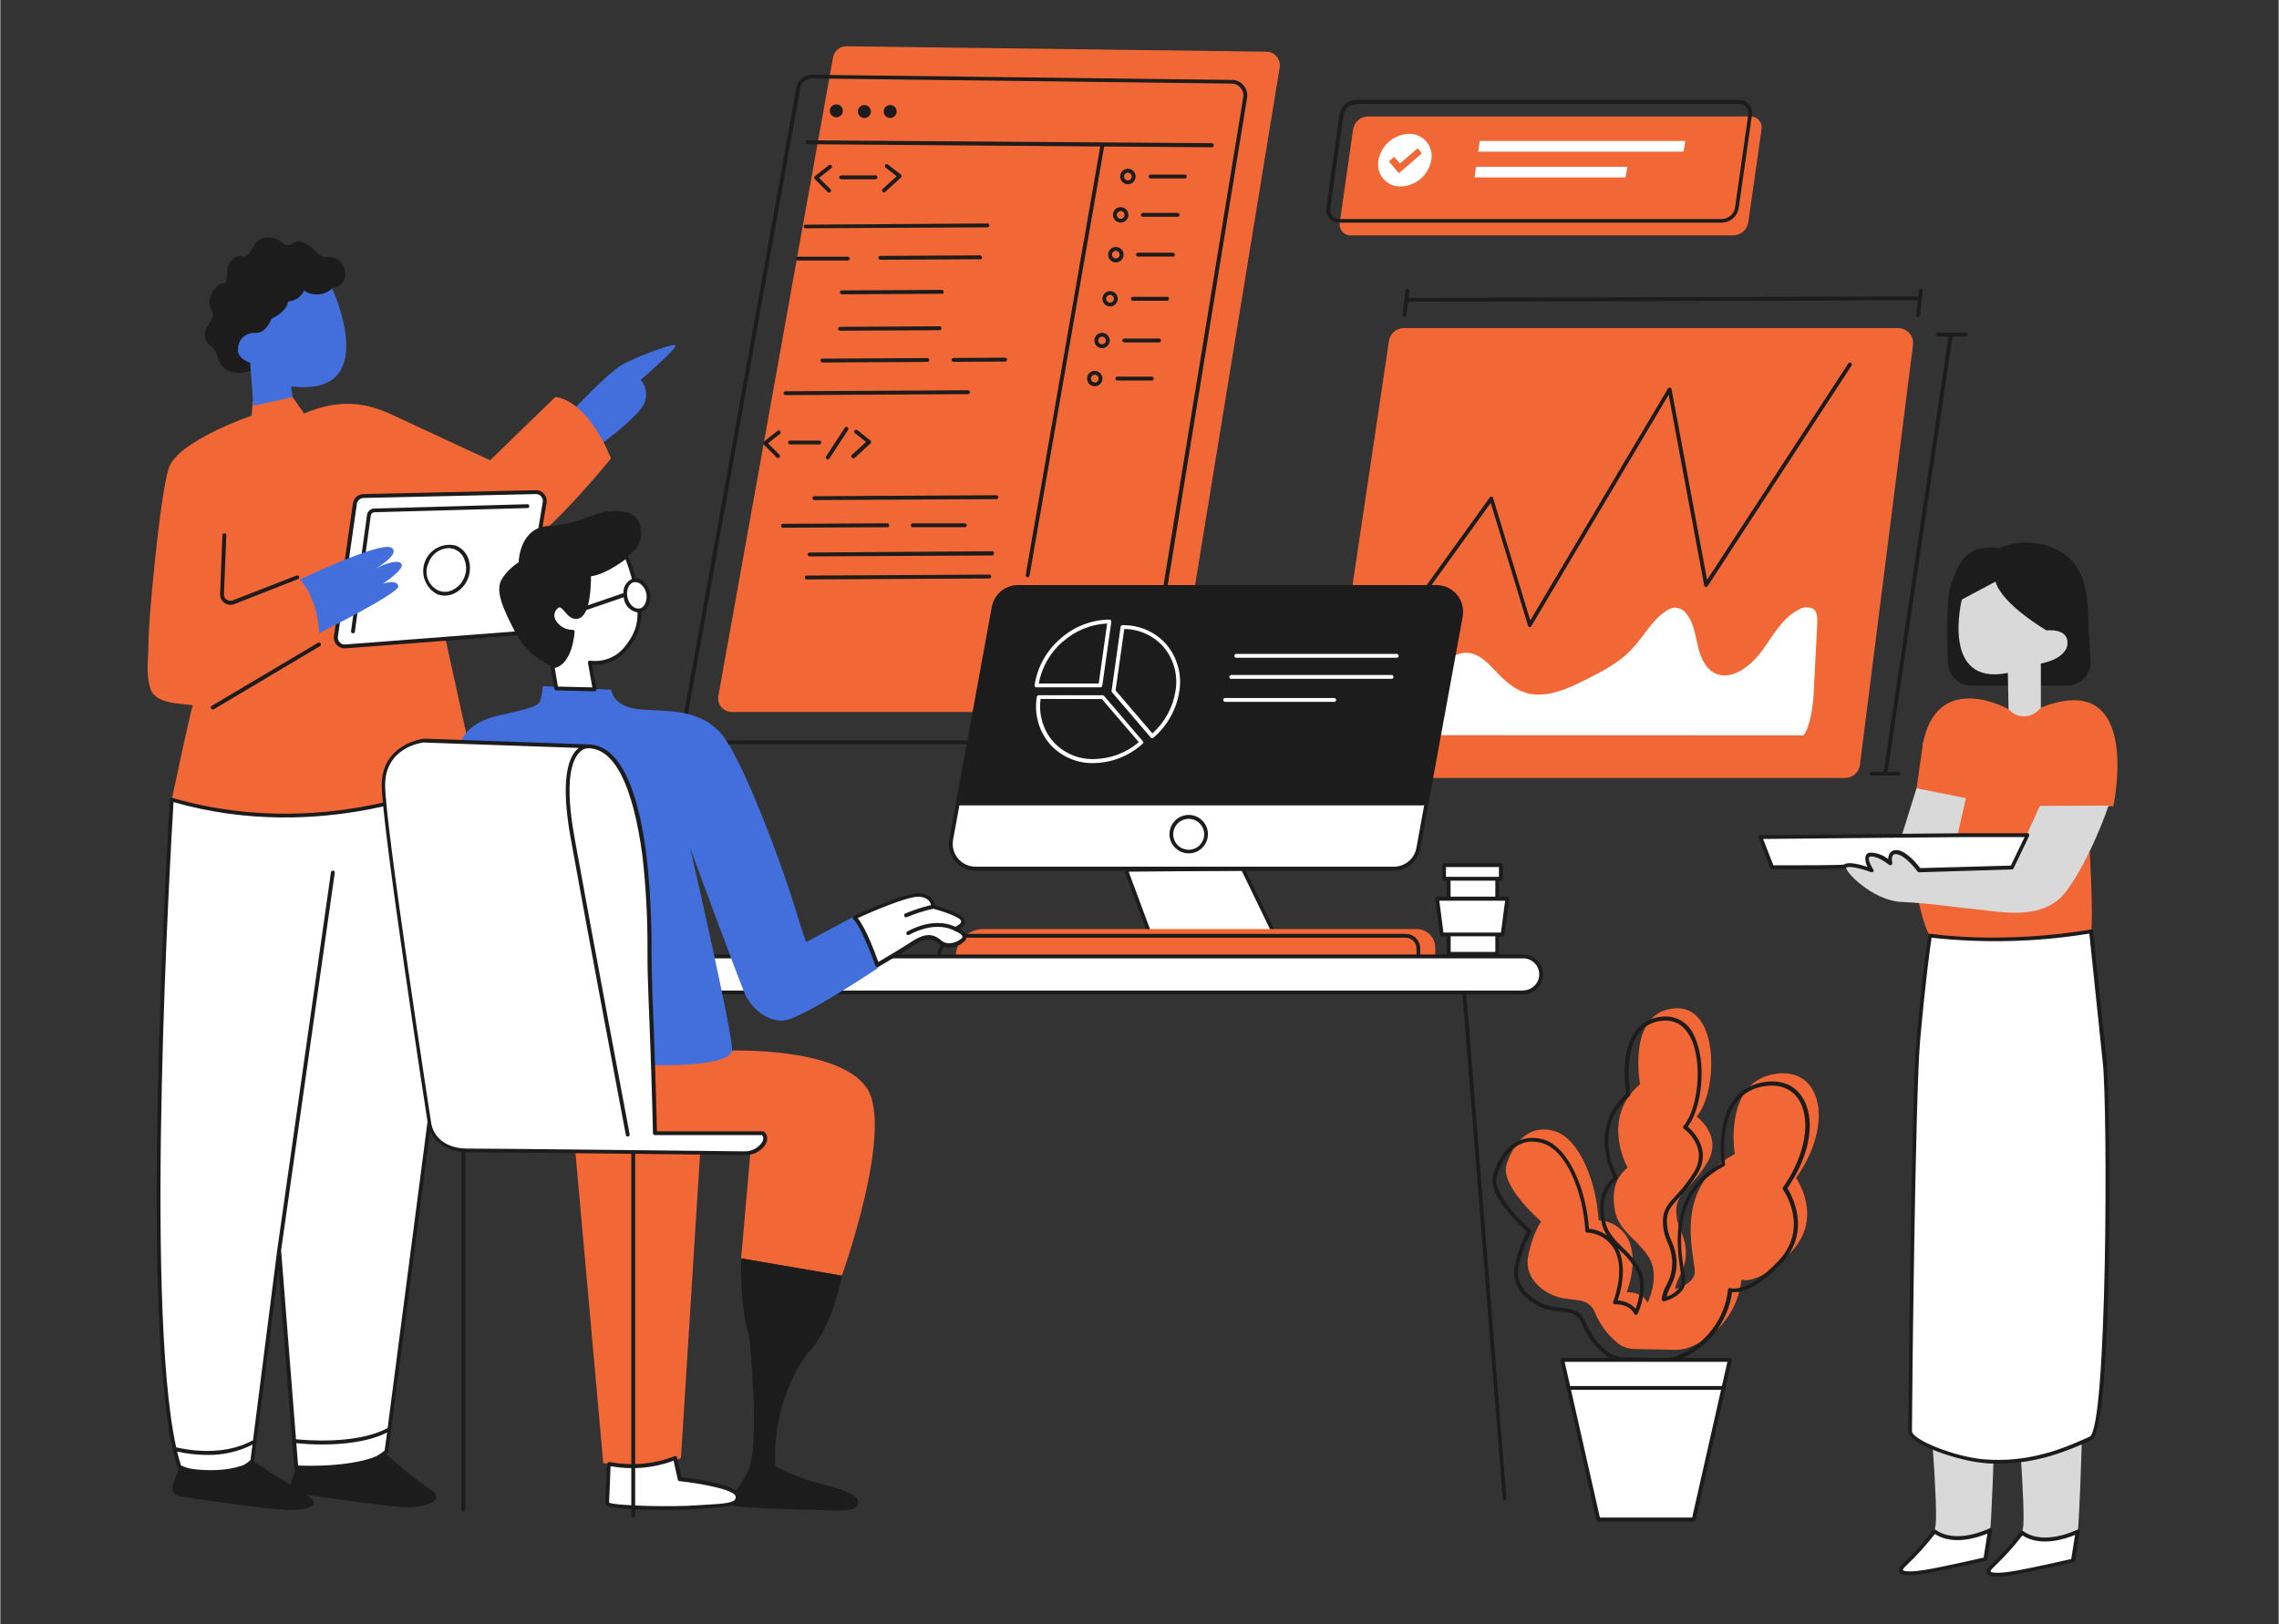
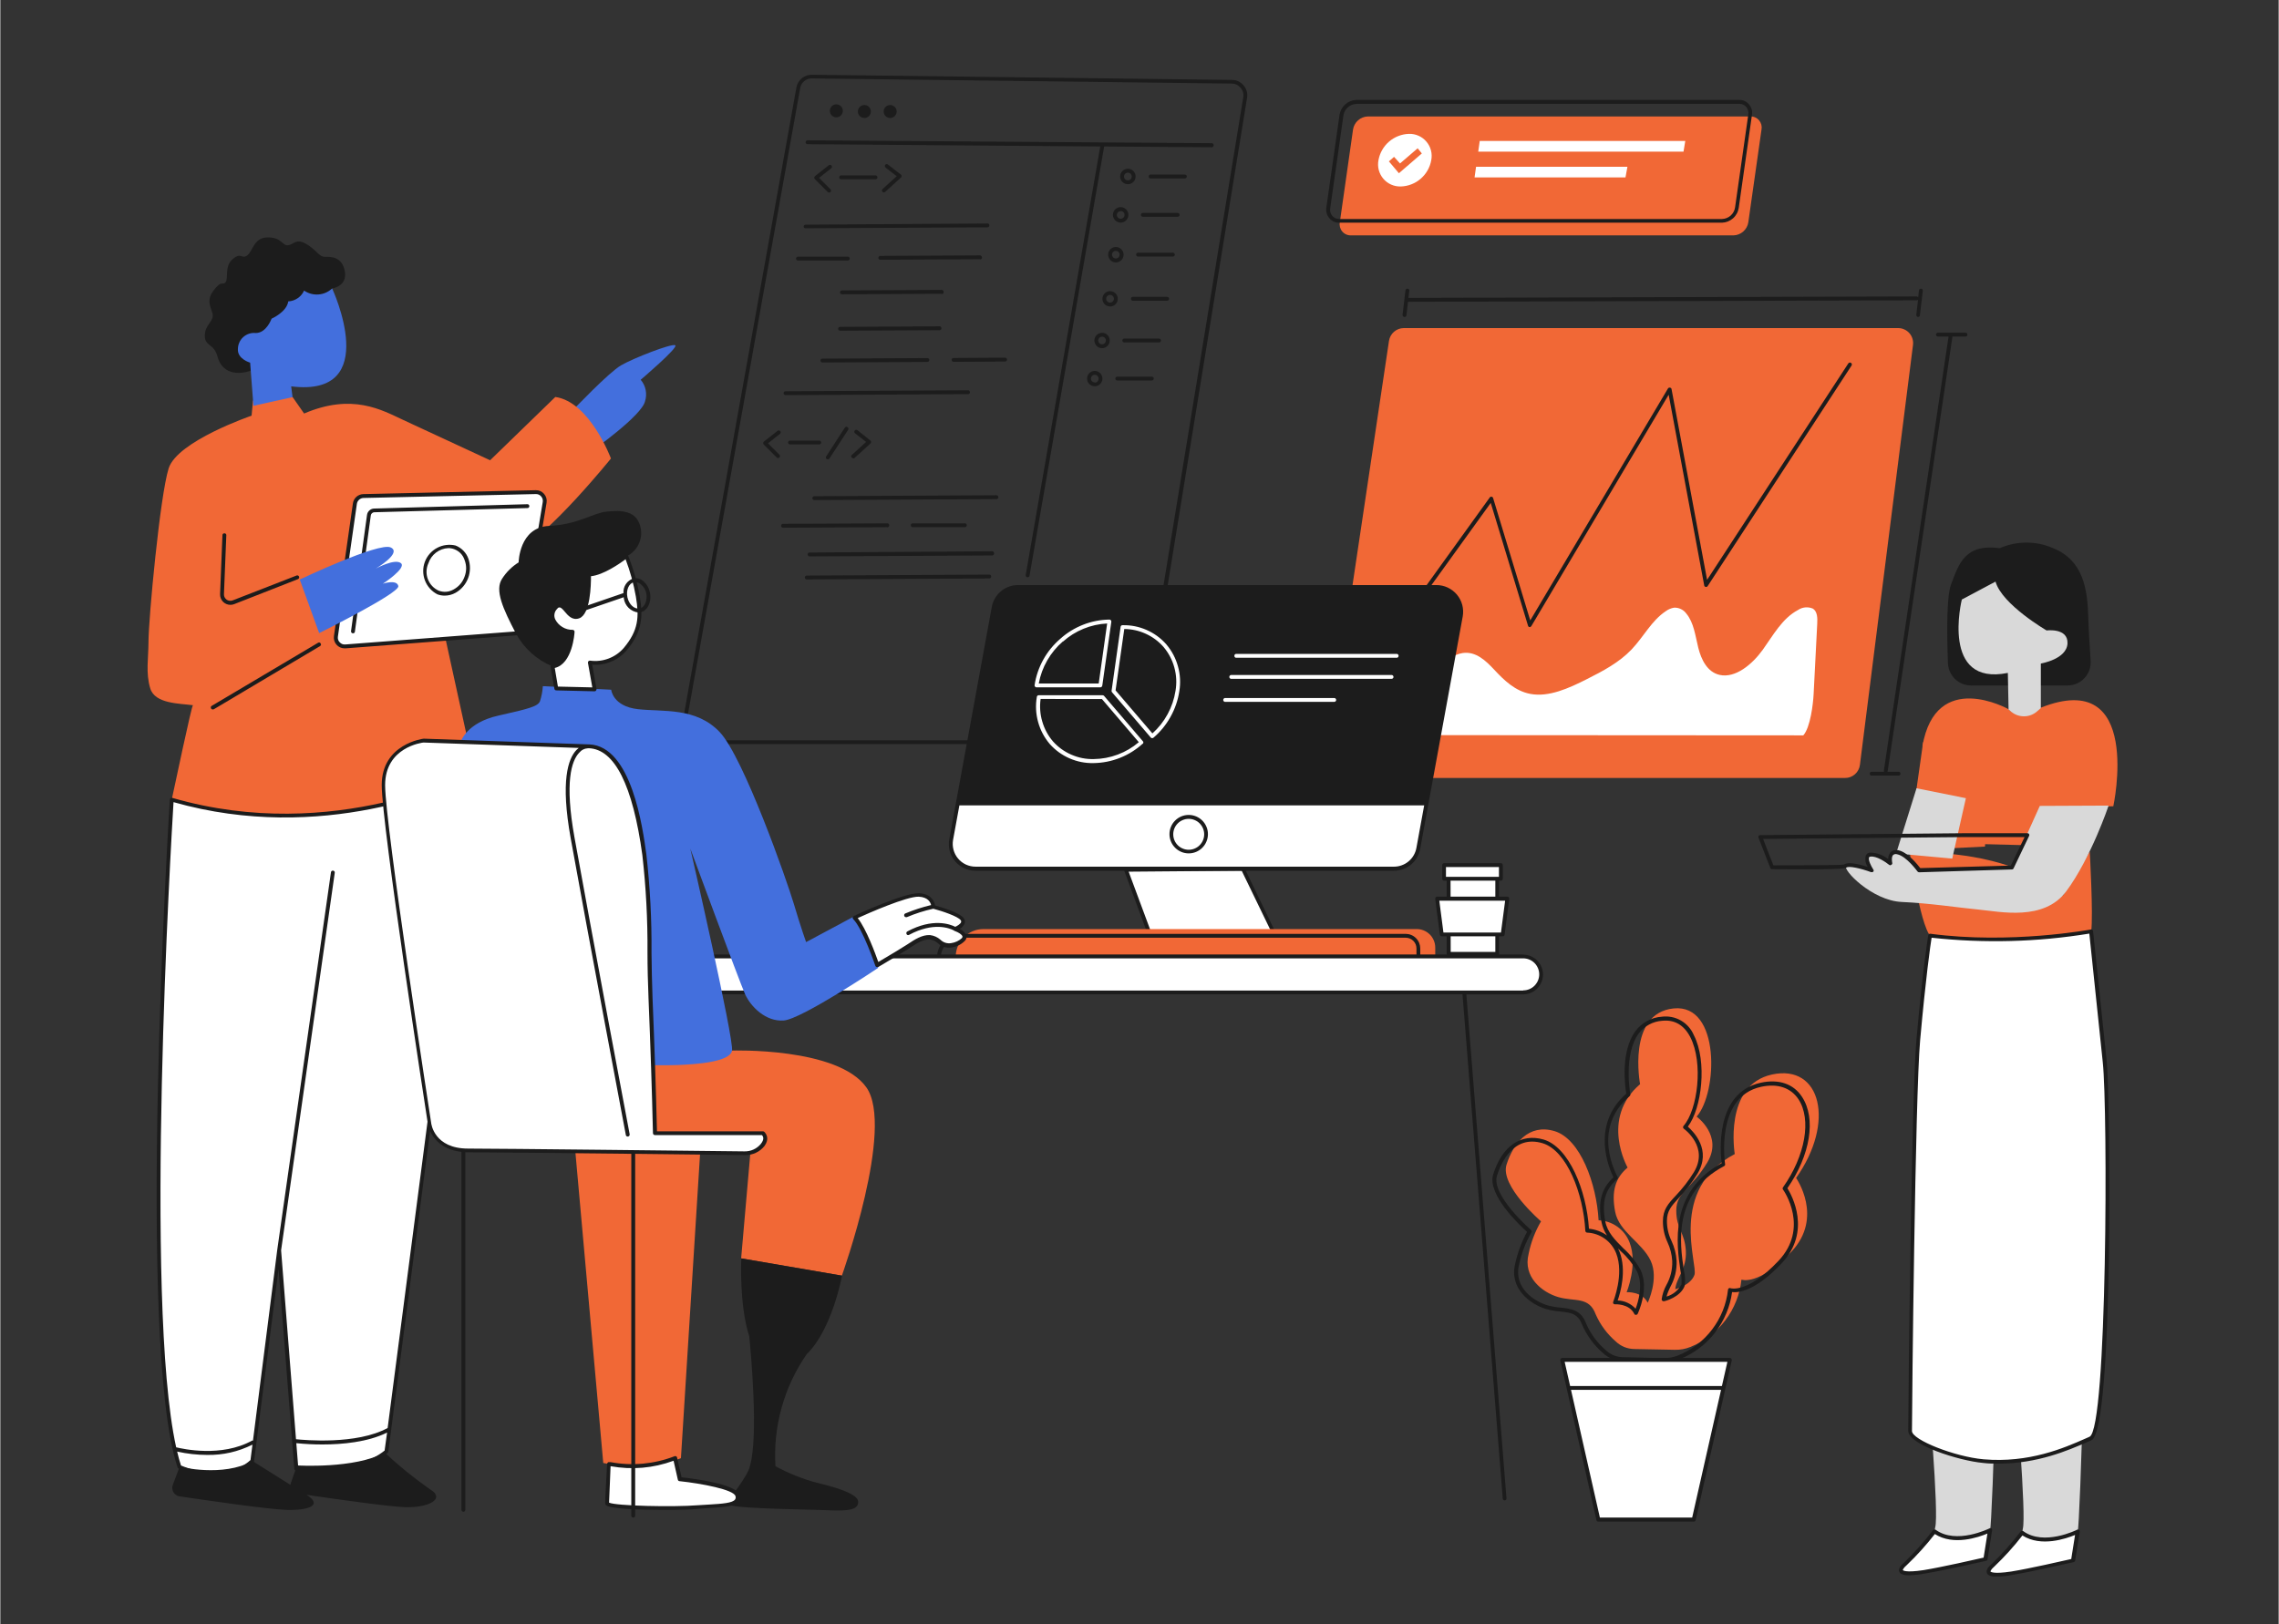
<svg xmlns="http://www.w3.org/2000/svg" width="540" zoomAndPan="magnify" viewBox="0 0 404.88 288.75" height="385" preserveAspectRatio="xMidYMid meet" version="1.0">
  <rect x="0" y="0" width="404.88" height="288.75" fill="#333333" stroke="none" />
  <defs>
    <clipPath id="eb93eae0d4">
-       <path d="M 127 8.223 L 228 8.223 L 228 127 L 127 127 Z M 127 8.223 " clip-rule="nonzero" />
-     </clipPath>
+       </clipPath>
    <clipPath id="2dc299c0c4">
      <path d="M 337 271 L 370 271 L 370 280.238 L 337 280.238 Z M 337 271 " clip-rule="nonzero" />
    </clipPath>
  </defs>
  <path fill="#d9d9d9" d="M 354.465 210.062 C 355.625 222.648 353.988 271.25 353.594 272.004 C 353.199 272.754 352.035 274.156 349.207 274.75 C 346.375 275.344 343.188 273.836 343.848 271.473 C 344.508 269.109 342.758 247.656 341.711 237.98 C 340.668 228.309 342.555 208.727 342.555 208.727 C 352.09 206.875 354.465 210.062 354.465 210.062 Z M 358.129 209 C 358.129 209 356.242 228.586 357.285 238.246 C 358.328 247.91 360.031 269.391 359.418 271.746 C 358.805 274.102 361.945 275.648 364.777 275.016 C 367.609 274.383 368.77 272.992 369.164 272.27 C 369.559 271.543 371.199 222.914 370.035 210.328 C 370.035 210.301 367.664 207.113 358.129 209 Z M 358.129 209 " fill-opacity="1" fill-rule="nonzero" />
  <path fill="#1c1c1c" d="M 350.223 121.852 C 349.688 121.852 349.176 121.75 348.68 121.551 C 348.188 121.352 347.746 121.066 347.363 120.695 C 346.98 120.324 346.68 119.895 346.465 119.406 C 346.246 118.922 346.129 118.41 346.109 117.879 C 345.906 112.555 345.863 106.09 346.641 103.953 C 348.051 100.125 349.195 96.625 355.332 97.441 C 356.844 96.785 358.418 96.453 360.066 96.453 C 361.711 96.453 363.289 96.785 364.797 97.441 C 370.164 99.613 370.922 104.723 371.051 109.836 C 371.098 111.613 371.273 114.48 371.465 117.457 C 371.484 117.738 371.473 118.02 371.438 118.297 C 371.398 118.578 371.332 118.848 371.238 119.113 C 371.145 119.383 371.023 119.633 370.875 119.875 C 370.73 120.117 370.559 120.34 370.367 120.547 C 370.176 120.754 369.965 120.938 369.734 121.098 C 369.504 121.262 369.258 121.398 369 121.512 C 368.742 121.625 368.473 121.711 368.199 121.766 C 367.922 121.824 367.641 121.852 367.359 121.852 Z M 350.223 121.852 " fill-opacity="1" fill-rule="nonzero" />
  <path fill="#f16836" d="M 341.703 131.91 L 338.973 151.164 L 352.695 150.488 L 353.207 137.699 Z M 341.703 131.91 " fill-opacity="1" fill-rule="nonzero" />
  <path fill="#f16836" d="M 312.977 23.027 L 310.633 39.516 C 310.586 39.832 310.484 40.129 310.328 40.41 C 310.176 40.691 309.98 40.941 309.738 41.152 C 309.5 41.363 309.23 41.531 308.93 41.648 C 308.633 41.766 308.324 41.832 308.004 41.84 L 240.012 41.84 C 239.715 41.848 239.43 41.789 239.16 41.668 C 238.891 41.547 238.66 41.375 238.469 41.148 C 238.277 40.922 238.145 40.664 238.07 40.379 C 237.996 40.094 237.984 39.805 238.039 39.516 L 240.387 23.027 C 240.434 22.707 240.535 22.41 240.691 22.129 C 240.844 21.844 241.043 21.598 241.285 21.387 C 241.523 21.172 241.793 21.008 242.094 20.891 C 242.391 20.773 242.703 20.707 243.023 20.699 L 311.027 20.699 C 311.32 20.695 311.602 20.754 311.871 20.879 C 312.137 21 312.367 21.176 312.555 21.398 C 312.742 21.625 312.875 21.883 312.949 22.164 C 313.023 22.449 313.031 22.738 312.977 23.027 Z M 312.977 23.027 " fill-opacity="1" fill-rule="nonzero" />
  <path fill="#f16836" d="M 327.828 138.293 L 238.262 138.293 C 238.07 138.297 237.879 138.273 237.695 138.234 C 237.508 138.195 237.328 138.133 237.152 138.055 C 236.98 137.973 236.816 137.875 236.664 137.762 C 236.512 137.648 236.371 137.516 236.246 137.371 C 236.121 137.227 236.016 137.07 235.922 136.902 C 235.832 136.734 235.758 136.559 235.707 136.375 C 235.652 136.191 235.621 136.004 235.609 135.812 C 235.594 135.625 235.602 135.434 235.633 135.246 L 246.777 60.59 C 246.828 60.277 246.93 59.98 247.082 59.699 C 247.234 59.422 247.434 59.18 247.676 58.969 C 247.914 58.762 248.184 58.602 248.484 58.488 C 248.781 58.379 249.09 58.32 249.406 58.32 L 337.262 58.32 C 337.641 58.32 338.008 58.398 338.355 58.559 C 338.703 58.715 339.004 58.938 339.254 59.223 C 339.508 59.508 339.688 59.836 339.801 60.199 C 339.914 60.566 339.945 60.938 339.898 61.316 L 330.465 135.969 C 330.426 136.289 330.328 136.594 330.176 136.879 C 330.027 137.168 329.828 137.418 329.586 137.629 C 329.344 137.844 329.07 138.008 328.766 138.125 C 328.465 138.238 328.148 138.297 327.828 138.293 Z M 327.828 138.293 " fill-opacity="1" fill-rule="nonzero" />
  <path fill="#1c1c1c" d="M 271.766 111.473 C 271.621 111.453 271.523 111.371 271.484 111.227 L 264.859 89.398 L 249.289 110.988 C 249.234 111.07 249.156 111.117 249.062 111.129 C 248.965 111.145 248.879 111.121 248.805 111.062 C 248.73 111.004 248.684 110.93 248.672 110.84 C 248.656 110.746 248.676 110.664 248.73 110.586 L 264.68 88.438 C 264.754 88.316 264.867 88.27 265.008 88.301 C 265.148 88.32 265.242 88.402 265.281 88.539 L 271.879 110.285 L 296.352 69.062 C 296.438 68.934 296.555 68.879 296.711 68.91 C 296.875 68.93 296.969 69.02 296.992 69.184 L 303.305 103.074 L 328.402 64.602 C 328.457 64.523 328.527 64.477 328.621 64.457 C 328.715 64.438 328.801 64.453 328.879 64.504 C 328.957 64.555 329.008 64.629 329.027 64.719 C 329.047 64.812 329.031 64.898 328.98 64.98 L 303.414 104.176 C 303.332 104.305 303.211 104.359 303.059 104.328 C 302.906 104.297 302.816 104.207 302.793 104.055 L 296.48 70.164 L 272.07 111.301 C 272 111.414 271.902 111.473 271.766 111.473 Z M 271.766 111.473 " fill-opacity="1" fill-rule="nonzero" />
  <path fill="#ffffff" d="M 244.793 130.672 C 248.109 126.945 251.789 122.156 255.461 118.766 C 256.754 117.566 258.211 116.328 259.879 116.082 C 262.223 115.742 264.008 117.473 265.484 119.051 C 267.242 120.938 269.203 122.844 271.895 123.348 C 275.184 123.969 278.758 122.34 281.973 120.707 C 284.793 119.289 287.68 117.766 289.875 115.461 C 292.074 113.152 293.422 110.328 295.977 108.637 C 296.414 108.316 296.898 108.113 297.434 108.02 C 297.859 108 298.266 108.082 298.648 108.266 C 299.035 108.449 299.352 108.711 299.605 109.055 C 300.969 110.688 301.207 113.012 301.738 115.137 C 302.27 117.262 303.34 119.461 305.512 119.965 C 308.332 120.617 311.348 118.078 313.199 115.504 C 315.047 112.93 316.652 109.926 319.453 108.441 C 319.848 108.172 320.281 108.016 320.754 107.973 C 321.23 107.93 321.684 108.004 322.121 108.195 C 322.918 108.719 322.934 109.871 322.879 110.879 C 322.66 115.043 322.445 119.215 322.238 123.391 C 322.148 125.121 321.672 129.281 320.406 130.719 Z M 244.793 130.672 " fill-opacity="1" fill-rule="nonzero" />
  <path fill="#f16836" d="M 290.371 239.805 C 289.102 239.777 288 239.328 287.074 238.457 C 285.531 237.117 284.34 235.512 283.512 233.641 C 282.32 230.398 279.766 231.422 276.859 230.57 C 273.957 229.719 270.559 226.992 271.586 222.906 C 272 220.852 272.734 218.918 273.793 217.105 C 273.793 217.105 266.465 210.805 267.664 207.031 C 268.863 203.258 271.586 199.703 276.184 201.066 C 280.781 202.434 283.676 210.449 284.023 216.922 C 284.621 216.945 285.207 217.051 285.773 217.242 C 286.344 217.438 286.871 217.707 287.359 218.055 C 287.848 218.402 288.277 218.812 288.645 219.285 C 289.012 219.758 289.305 220.277 289.52 220.836 C 291.051 224.754 289.008 229.703 289.008 229.703 C 289.008 229.703 291.754 229.527 292.754 231.578 C 292.754 231.578 294.805 227.312 293.266 224.078 C 291.727 220.844 287.641 218.965 286.965 215.383 C 286.285 211.805 286.965 209.422 289.18 207.543 C 289.18 207.543 284.234 198.852 291.398 192.723 C 291.398 192.723 289.008 180.109 297.359 179.258 C 305.715 178.406 305.203 194.254 301.445 198.492 C 301.445 198.492 306.219 201.902 303.324 206.672 C 300.43 211.445 297.828 211.957 297.828 215.191 C 297.828 218.426 299.355 219.113 299.531 222.355 C 299.707 225.598 297.828 227.129 297.652 229.172 C 297.652 229.172 300.402 228.492 301.062 226.613 C 301.719 224.738 296.289 211.445 308.223 205.145 C 308.223 205.145 306.172 192.871 314.863 191 C 323.559 189.133 326.113 199.52 319.125 209.402 C 319.125 209.402 324.07 216.391 318.273 222.52 C 312.473 228.648 309.414 227.465 309.414 227.465 C 309.273 228.781 308.961 230.055 308.473 231.285 C 307.984 232.516 307.34 233.66 306.539 234.715 C 305.742 235.77 304.812 236.699 303.762 237.5 C 302.707 238.301 301.566 238.949 300.336 239.438 C 299.457 239.797 298.539 239.965 297.59 239.941 Z M 290.371 239.805 " fill-opacity="1" fill-rule="nonzero" />
  <path fill="#ffffff" d="M 220.82 154.418 L 227.801 168.898 L 205.312 168.898 L 200.027 154.59 Z M 220.82 154.418 " fill-opacity="1" fill-rule="nonzero" />
  <path fill="#1c1c1c" d="M 227.801 169.246 L 205.312 169.246 C 205.152 169.246 205.039 169.168 204.984 169.016 L 199.707 154.711 C 199.648 154.602 199.648 154.496 199.707 154.391 C 199.773 154.289 199.871 154.242 199.992 154.242 L 220.773 154.066 C 220.918 154.07 221.02 154.137 221.078 154.27 L 228.066 168.75 C 228.129 168.863 228.129 168.973 228.066 169.082 C 228.004 169.18 227.918 169.234 227.801 169.246 Z M 205.551 168.523 L 227.258 168.523 L 220.602 154.781 L 200.512 154.949 Z M 205.551 168.523 " fill-opacity="1" fill-rule="nonzero" />
  <path fill="#f16836" d="M 253.953 171.113 L 170.824 171.113 C 170.688 171.113 170.555 171.09 170.426 171.035 C 170.297 170.98 170.184 170.906 170.086 170.809 C 169.988 170.711 169.914 170.598 169.859 170.469 C 169.809 170.344 169.781 170.211 169.781 170.07 C 169.781 169.746 169.812 169.43 169.875 169.109 C 169.938 168.793 170.031 168.488 170.156 168.188 C 170.277 167.891 170.43 167.605 170.609 167.336 C 170.789 167.07 170.992 166.82 171.223 166.594 C 171.449 166.363 171.699 166.16 171.969 165.98 C 172.234 165.801 172.52 165.648 172.816 165.527 C 173.117 165.402 173.422 165.309 173.742 165.246 C 174.059 165.184 174.375 165.152 174.699 165.152 L 251.707 165.152 C 252.145 165.152 252.562 165.234 252.965 165.402 C 253.367 165.57 253.723 165.805 254.031 166.113 C 254.34 166.422 254.578 166.777 254.746 167.184 C 254.914 167.586 254.996 168.004 254.996 168.441 L 254.996 170.07 C 254.996 170.211 254.969 170.344 254.918 170.469 C 254.863 170.598 254.789 170.711 254.691 170.809 C 254.594 170.906 254.48 170.98 254.352 171.035 C 254.223 171.09 254.09 171.113 253.953 171.113 Z M 253.953 171.113 " fill-opacity="1" fill-rule="nonzero" />
  <path fill="#1c1c1c" d="M 249.758 166.004 L 170.668 166.004 C 170.395 166.004 170.117 166.031 169.848 166.086 C 169.574 166.137 169.312 166.219 169.055 166.324 C 168.801 166.43 168.559 166.559 168.328 166.715 C 168.098 166.867 167.883 167.043 167.688 167.238 C 167.492 167.434 167.316 167.645 167.16 167.875 C 167.008 168.105 166.879 168.348 166.77 168.605 C 166.664 168.859 166.586 169.125 166.531 169.395 C 166.477 169.668 166.449 169.941 166.445 170.219 L 166.445 172.305 C 166.445 172.402 166.48 172.484 166.547 172.551 C 166.617 172.621 166.699 172.652 166.793 172.652 L 251.98 172.652 C 252.078 172.652 252.16 172.621 252.227 172.551 C 252.297 172.484 252.332 172.402 252.332 172.305 L 252.332 168.586 C 252.328 168.246 252.262 167.918 252.133 167.602 C 252 167.285 251.816 167.008 251.574 166.766 C 251.332 166.523 251.055 166.336 250.742 166.207 C 250.426 166.074 250.098 166.008 249.758 166.004 Z M 251.66 171.965 L 167.133 171.965 L 167.133 170.219 C 167.137 169.75 167.227 169.301 167.406 168.867 C 167.586 168.434 167.84 168.055 168.172 167.723 C 168.504 167.391 168.887 167.137 169.32 166.957 C 169.75 166.781 170.203 166.691 170.668 166.691 L 249.758 166.691 C 250.008 166.691 250.25 166.738 250.484 166.836 C 250.715 166.93 250.922 167.066 251.102 167.246 C 251.277 167.422 251.418 167.629 251.516 167.859 C 251.609 168.094 251.66 168.336 251.66 168.586 Z M 251.66 171.965 " fill-opacity="1" fill-rule="nonzero" />
  <path fill="#ffffff" d="M 270.621 176.398 L 117.156 176.398 L 117.156 169.988 L 270.621 169.988 C 271.047 169.988 271.453 170.07 271.848 170.23 C 272.238 170.395 272.582 170.625 272.883 170.926 C 273.184 171.223 273.414 171.57 273.574 171.961 C 273.738 172.352 273.82 172.762 273.82 173.184 C 273.82 173.609 273.742 174.02 273.582 174.414 C 273.422 174.809 273.191 175.156 272.891 175.457 C 272.59 175.758 272.242 175.992 271.852 176.156 C 271.457 176.32 271.047 176.398 270.621 176.398 Z M 270.621 176.398 " fill-opacity="1" fill-rule="nonzero" />
  <path fill="#f16836" d="M 124.355 205.023 L 120.949 259.207 C 114.648 261.762 107.145 260.059 107.145 260.059 L 102.18 204.688 Z M 113.797 188.418 L 112.258 202.727 L 133.48 202.727 L 131.648 223.691 L 149.547 226.762 C 149.547 226.762 159 200.426 153.887 193.273 C 148.777 186.117 129.992 186.75 129.992 186.75 C 123.762 189.949 113.797 188.418 113.797 188.418 Z M 113.797 188.418 " fill-opacity="1" fill-rule="nonzero" />
  <path fill="#1c1c1c" d="M 152.441 266.891 C 152.586 268.824 149.492 268.539 145.223 268.402 C 140.953 268.266 129.055 268.129 129.148 267.285 C 129.211 266.727 132.914 262.402 133.223 260.543 C 134.746 255.285 133.379 240.438 133.094 237.562 C 131.262 231.883 131.676 223.691 131.676 223.691 L 149.574 226.762 C 149.574 226.762 147.844 236.305 143.309 240.711 C 141.285 243.625 139.801 246.793 138.848 250.207 C 137.895 253.625 137.527 257.105 137.75 260.645 L 138.582 261.074 C 140.973 262.297 143.473 263.211 146.086 263.824 C 148.895 264.527 152.332 265.617 152.441 266.891 Z M 152.441 266.891 " fill-opacity="1" fill-rule="nonzero" />
  <g clip-path="url(#eb93eae0d4)">
    <path fill="#f16836" d="M 206.605 126.551 L 129.973 126.551 C 129.797 126.551 129.621 126.531 129.449 126.496 C 129.277 126.457 129.109 126.398 128.949 126.324 C 128.789 126.25 128.641 126.16 128.5 126.051 C 128.359 125.945 128.234 125.824 128.121 125.688 C 128.008 125.551 127.91 125.406 127.828 125.25 C 127.75 125.094 127.688 124.93 127.641 124.758 C 127.594 124.586 127.57 124.414 127.562 124.238 C 127.555 124.062 127.566 123.887 127.598 123.711 L 147.98 10.211 C 148.031 9.934 148.125 9.672 148.266 9.426 C 148.41 9.18 148.59 8.969 148.805 8.785 C 149.023 8.605 149.262 8.465 149.531 8.367 C 149.797 8.273 150.07 8.223 150.352 8.223 L 224.996 9.188 C 225.348 9.191 225.684 9.27 226 9.418 C 226.316 9.57 226.59 9.781 226.816 10.047 C 227.043 10.316 227.203 10.621 227.293 10.961 C 227.387 11.301 227.406 11.641 227.352 11.988 L 208.957 124.555 C 208.91 124.832 208.816 125.094 208.676 125.34 C 208.535 125.582 208.359 125.797 208.145 125.98 C 207.926 126.164 207.688 126.305 207.422 126.402 C 207.16 126.5 206.887 126.551 206.605 126.551 Z M 206.605 126.551 " fill-opacity="1" fill-rule="nonzero" />
  </g>
  <path fill="#1c1c1c" d="M 270.621 169.668 L 117.156 169.668 C 117.062 169.668 116.98 169.699 116.914 169.766 C 116.848 169.832 116.812 169.914 116.809 170.008 L 116.809 176.418 C 116.809 176.516 116.844 176.594 116.91 176.66 C 116.98 176.727 117.062 176.762 117.156 176.758 L 259.84 176.758 L 266.996 266.395 C 267.004 266.488 267.039 266.562 267.105 266.625 C 267.172 266.688 267.254 266.719 267.344 266.719 C 267.438 266.707 267.516 266.664 267.574 266.594 C 267.637 266.52 267.664 266.438 267.656 266.34 L 260.527 176.766 L 270.605 176.766 C 271.074 176.766 271.523 176.676 271.957 176.496 C 272.391 176.316 272.773 176.062 273.105 175.73 C 273.438 175.398 273.691 175.016 273.871 174.582 C 274.051 174.152 274.141 173.699 274.141 173.23 C 274.141 172.762 274.051 172.312 273.871 171.879 C 273.691 171.445 273.438 171.062 273.105 170.73 C 272.773 170.398 272.391 170.145 271.957 169.965 C 271.523 169.785 271.074 169.695 270.605 169.695 Z M 270.621 176.078 L 117.496 176.078 L 117.496 170.355 L 270.621 170.355 C 271 170.355 271.363 170.426 271.711 170.57 C 272.062 170.715 272.371 170.922 272.637 171.188 C 272.902 171.457 273.109 171.766 273.254 172.113 C 273.398 172.461 273.473 172.824 273.473 173.203 C 273.473 173.582 273.398 173.945 273.254 174.293 C 273.109 174.641 272.902 174.949 272.637 175.219 C 272.371 175.484 272.062 175.691 271.711 175.836 C 271.363 175.98 271 176.051 270.621 176.051 Z M 270.621 176.078 " fill-opacity="1" fill-rule="nonzero" />
  <path fill="#1c1c1c" d="M 220.949 15.195 C 220.406 14.547 219.715 14.215 218.867 14.207 L 144.215 13.289 C 143.891 13.285 143.574 13.336 143.266 13.441 C 142.957 13.551 142.676 13.707 142.426 13.914 C 142.176 14.121 141.965 14.367 141.801 14.648 C 141.637 14.93 141.523 15.23 141.469 15.551 L 121.125 129.016 C 121.086 129.215 121.07 129.418 121.078 129.621 C 121.086 129.824 121.117 130.027 121.168 130.223 C 121.219 130.418 121.293 130.609 121.387 130.789 C 121.48 130.969 121.594 131.137 121.727 131.293 C 121.859 131.449 122.004 131.59 122.168 131.711 C 122.328 131.836 122.504 131.938 122.688 132.023 C 122.875 132.105 123.066 132.168 123.266 132.211 C 123.465 132.254 123.668 132.27 123.871 132.27 L 200.484 132.27 C 200.816 132.273 201.137 132.219 201.445 132.105 C 201.758 131.996 202.039 131.832 202.289 131.621 C 202.543 131.406 202.75 131.156 202.914 130.871 C 203.074 130.582 203.18 130.277 203.234 129.949 L 221.555 17.383 C 221.684 16.562 221.48 15.832 220.949 15.195 Z M 220.875 17.301 L 202.492 129.84 C 202.453 130.082 202.371 130.312 202.25 130.527 C 202.133 130.738 201.977 130.926 201.789 131.086 C 201.602 131.246 201.395 131.367 201.164 131.453 C 200.934 131.539 200.695 131.582 200.449 131.582 L 123.836 131.582 C 123.527 131.578 123.238 131.516 122.961 131.383 C 122.684 131.254 122.445 131.07 122.25 130.836 C 122.055 130.602 121.914 130.336 121.836 130.039 C 121.758 129.746 121.746 129.445 121.801 129.145 L 142.145 15.645 C 142.188 15.406 142.27 15.18 142.391 14.969 C 142.512 14.762 142.664 14.578 142.852 14.422 C 143.039 14.266 143.246 14.145 143.473 14.062 C 143.699 13.98 143.938 13.938 144.18 13.941 L 218.832 14.855 C 219.465 14.867 219.984 15.113 220.391 15.598 C 220.824 16.086 220.988 16.656 220.875 17.301 Z M 215.617 25.84 C 215.621 25.934 215.586 26.016 215.52 26.082 C 215.453 26.148 215.371 26.18 215.277 26.176 L 196.16 26.039 L 182.898 102.324 C 182.867 102.516 182.754 102.609 182.559 102.609 L 182.496 102.609 C 182.402 102.59 182.328 102.539 182.273 102.461 C 182.223 102.383 182.203 102.297 182.219 102.203 L 195.465 26.039 L 143.445 25.629 C 143.352 25.629 143.27 25.598 143.203 25.531 C 143.137 25.465 143.105 25.383 143.105 25.289 C 143.105 25.195 143.137 25.113 143.203 25.043 C 143.27 24.977 143.352 24.941 143.445 24.941 L 215.277 25.453 C 215.383 25.453 215.469 25.492 215.535 25.57 C 215.605 25.645 215.633 25.734 215.617 25.84 Z M 147.414 19.703 C 147.414 19.547 147.441 19.402 147.5 19.258 C 147.559 19.117 147.645 18.992 147.75 18.883 C 147.859 18.777 147.984 18.691 148.129 18.633 C 148.27 18.574 148.418 18.547 148.57 18.547 C 148.723 18.547 148.871 18.578 149.012 18.637 C 149.152 18.695 149.277 18.781 149.387 18.887 C 149.492 18.996 149.578 19.121 149.637 19.266 C 149.691 19.406 149.723 19.555 149.723 19.707 C 149.719 19.859 149.691 20.008 149.629 20.148 C 149.57 20.289 149.488 20.414 149.379 20.523 C 149.27 20.629 149.145 20.715 149 20.77 C 148.859 20.828 148.711 20.855 148.559 20.855 C 148.406 20.855 148.258 20.824 148.117 20.766 C 147.977 20.707 147.855 20.621 147.746 20.516 C 147.641 20.406 147.559 20.281 147.5 20.141 C 147.441 20 147.414 19.855 147.414 19.703 Z M 152.395 19.828 C 152.395 19.676 152.422 19.527 152.48 19.387 C 152.539 19.242 152.621 19.117 152.73 19.008 C 152.836 18.898 152.961 18.816 153.105 18.758 C 153.246 18.695 153.395 18.668 153.547 18.668 C 153.699 18.664 153.848 18.695 153.988 18.754 C 154.133 18.812 154.258 18.895 154.367 19.004 C 154.473 19.113 154.559 19.238 154.617 19.379 C 154.676 19.523 154.703 19.672 154.703 19.824 C 154.703 19.977 154.672 20.125 154.613 20.266 C 154.555 20.406 154.469 20.531 154.363 20.641 C 154.254 20.75 154.125 20.832 153.984 20.891 C 153.844 20.949 153.695 20.977 153.539 20.973 C 153.391 20.973 153.242 20.945 153.105 20.887 C 152.965 20.828 152.84 20.742 152.734 20.637 C 152.625 20.531 152.543 20.406 152.484 20.266 C 152.426 20.125 152.398 19.98 152.395 19.828 Z M 156.977 19.828 C 156.973 19.676 157.004 19.527 157.059 19.387 C 157.117 19.246 157.199 19.117 157.309 19.008 C 157.414 18.902 157.539 18.816 157.68 18.758 C 157.824 18.699 157.969 18.668 158.125 18.668 C 158.277 18.664 158.426 18.695 158.566 18.754 C 158.707 18.809 158.832 18.895 158.941 19 C 159.051 19.109 159.137 19.234 159.195 19.375 C 159.254 19.516 159.285 19.664 159.285 19.816 C 159.285 19.969 159.254 20.117 159.195 20.262 C 159.137 20.402 159.055 20.527 158.945 20.637 C 158.84 20.742 158.715 20.828 158.57 20.887 C 158.43 20.945 158.281 20.973 158.129 20.973 C 157.977 20.973 157.832 20.945 157.691 20.887 C 157.551 20.828 157.426 20.746 157.316 20.641 C 157.207 20.531 157.125 20.41 157.066 20.27 C 157.008 20.129 156.977 19.98 156.977 19.828 Z M 200.367 32.746 C 200.547 32.746 200.723 32.711 200.895 32.645 C 201.062 32.574 201.211 32.477 201.34 32.348 C 201.473 32.219 201.57 32.07 201.641 31.902 C 201.711 31.734 201.75 31.559 201.75 31.379 C 201.75 31.195 201.715 31.02 201.648 30.852 C 201.578 30.68 201.48 30.531 201.352 30.402 C 201.223 30.273 201.074 30.172 200.906 30.102 C 200.734 30.031 200.562 29.996 200.379 29.996 C 200.195 29.996 200.02 30.031 199.852 30.102 C 199.684 30.172 199.535 30.27 199.406 30.398 C 199.277 30.527 199.176 30.676 199.105 30.844 C 199.035 31.012 199 31.188 199 31.371 C 199 31.551 199.035 31.727 199.105 31.895 C 199.176 32.062 199.273 32.211 199.398 32.34 C 199.527 32.469 199.676 32.566 199.844 32.637 C 200.012 32.707 200.184 32.742 200.367 32.746 Z M 200.367 30.691 C 200.559 30.691 200.719 30.758 200.855 30.891 C 200.992 31.023 201.062 31.188 201.062 31.379 C 201.062 31.566 200.996 31.73 200.859 31.867 C 200.727 32 200.562 32.066 200.371 32.066 C 200.18 32.066 200.02 31.996 199.887 31.863 C 199.75 31.727 199.688 31.562 199.688 31.371 C 199.688 31.184 199.754 31.023 199.887 30.891 C 200.02 30.758 200.18 30.691 200.367 30.691 Z M 210.855 31.371 C 210.855 31.469 210.82 31.551 210.754 31.617 C 210.684 31.684 210.602 31.719 210.508 31.719 L 204.367 31.719 C 204.176 31.688 204.078 31.574 204.078 31.375 C 204.078 31.18 204.176 31.062 204.367 31.031 L 210.508 31.031 C 210.602 31.031 210.68 31.066 210.75 31.133 C 210.816 31.195 210.852 31.277 210.855 31.371 Z M 197.719 38.195 C 197.719 38.379 197.754 38.555 197.824 38.723 C 197.895 38.891 197.992 39.039 198.121 39.168 C 198.25 39.297 198.398 39.395 198.57 39.465 C 198.738 39.535 198.914 39.57 199.098 39.57 C 199.277 39.57 199.453 39.535 199.621 39.465 C 199.789 39.395 199.938 39.293 200.066 39.164 C 200.195 39.035 200.297 38.887 200.363 38.715 C 200.434 38.547 200.469 38.371 200.465 38.188 C 200.465 38.008 200.43 37.832 200.359 37.664 C 200.289 37.496 200.188 37.348 200.059 37.219 C 199.93 37.09 199.781 36.992 199.609 36.922 C 199.441 36.855 199.266 36.82 199.082 36.82 C 198.902 36.82 198.727 36.855 198.559 36.926 C 198.391 36.996 198.242 37.094 198.113 37.223 C 197.988 37.352 197.891 37.5 197.82 37.672 C 197.75 37.84 197.719 38.012 197.719 38.195 Z M 199.082 37.508 C 199.273 37.504 199.438 37.57 199.574 37.703 C 199.711 37.836 199.777 38 199.781 38.188 C 199.781 38.379 199.715 38.543 199.582 38.676 C 199.449 38.812 199.285 38.883 199.098 38.883 C 198.906 38.883 198.742 38.816 198.609 38.684 C 198.473 38.547 198.406 38.387 198.406 38.195 C 198.414 38.016 198.484 37.859 198.617 37.734 C 198.746 37.605 198.902 37.539 199.082 37.535 Z M 209.57 38.195 C 209.57 38.289 209.535 38.367 209.469 38.434 C 209.406 38.496 209.324 38.531 209.234 38.535 L 203.094 38.535 C 202.988 38.551 202.895 38.527 202.812 38.457 C 202.73 38.387 202.691 38.297 202.691 38.191 C 202.691 38.082 202.73 37.996 202.812 37.926 C 202.895 37.855 202.988 37.828 203.094 37.848 L 209.234 37.848 C 209.328 37.852 209.406 37.883 209.473 37.953 C 209.539 38.02 209.57 38.102 209.57 38.195 Z M 196.867 45.266 C 196.867 45.449 196.898 45.625 196.969 45.793 C 197.035 45.961 197.137 46.113 197.266 46.242 C 197.391 46.371 197.539 46.473 197.707 46.543 C 197.875 46.613 198.051 46.648 198.234 46.648 C 198.418 46.652 198.594 46.617 198.762 46.547 C 198.93 46.477 199.078 46.379 199.211 46.25 C 199.34 46.121 199.438 45.973 199.508 45.805 C 199.578 45.637 199.613 45.461 199.613 45.277 C 199.613 45.098 199.582 44.922 199.512 44.754 C 199.441 44.582 199.344 44.434 199.215 44.305 C 199.086 44.176 198.938 44.078 198.766 44.008 C 198.598 43.938 198.422 43.902 198.242 43.902 C 198.059 43.902 197.887 43.938 197.719 44.004 C 197.551 44.074 197.402 44.172 197.273 44.301 C 197.145 44.43 197.043 44.578 196.973 44.742 C 196.902 44.91 196.867 45.086 196.867 45.266 Z M 198.242 44.59 C 198.426 44.59 198.586 44.66 198.715 44.793 C 198.848 44.926 198.91 45.086 198.91 45.273 C 198.906 45.461 198.84 45.617 198.707 45.75 C 198.574 45.879 198.414 45.945 198.23 45.945 C 198.043 45.945 197.883 45.879 197.75 45.746 C 197.621 45.613 197.555 45.453 197.555 45.266 C 197.555 45.078 197.621 44.918 197.754 44.785 C 197.891 44.652 198.051 44.586 198.242 44.59 Z M 208.719 45.266 C 208.719 45.359 208.684 45.441 208.613 45.508 C 208.547 45.574 208.465 45.605 208.371 45.605 L 202.242 45.605 C 202.137 45.621 202.043 45.598 201.961 45.527 C 201.879 45.457 201.84 45.371 201.84 45.262 C 201.84 45.156 201.879 45.066 201.961 44.996 C 202.043 44.926 202.137 44.902 202.242 44.918 L 208.371 44.918 C 208.469 44.918 208.551 44.953 208.617 45.02 C 208.688 45.09 208.719 45.172 208.719 45.266 Z M 198.578 53.109 C 198.578 52.926 198.543 52.754 198.473 52.586 C 198.402 52.422 198.305 52.273 198.176 52.145 C 198.047 52.02 197.898 51.922 197.73 51.852 C 197.562 51.785 197.391 51.75 197.207 51.75 C 197.027 51.754 196.855 51.789 196.688 51.859 C 196.52 51.926 196.375 52.027 196.246 52.156 C 196.121 52.281 196.02 52.43 195.953 52.598 C 195.883 52.766 195.852 52.938 195.852 53.121 C 195.852 53.301 195.887 53.473 195.953 53.641 C 196.023 53.809 196.121 53.957 196.25 54.082 C 196.379 54.211 196.527 54.309 196.691 54.379 C 196.859 54.445 197.035 54.48 197.215 54.48 C 197.398 54.48 197.57 54.445 197.738 54.375 C 197.906 54.309 198.055 54.207 198.184 54.078 C 198.312 53.949 198.41 53.801 198.48 53.633 C 198.547 53.465 198.582 53.289 198.578 53.109 Z M 197.215 53.793 C 197.023 53.797 196.863 53.73 196.727 53.598 C 196.59 53.465 196.52 53.305 196.52 53.113 C 196.516 52.922 196.582 52.762 196.715 52.625 C 196.852 52.488 197.012 52.422 197.203 52.422 C 197.395 52.418 197.555 52.488 197.691 52.621 C 197.824 52.754 197.895 52.918 197.895 53.109 C 197.891 53.293 197.824 53.453 197.691 53.586 C 197.559 53.715 197.402 53.781 197.215 53.785 Z M 207.695 53.109 C 207.695 53.203 207.664 53.285 207.598 53.352 C 207.531 53.422 207.449 53.457 207.355 53.457 L 201.219 53.457 C 201.023 53.422 200.926 53.309 200.926 53.113 C 200.926 52.914 201.023 52.801 201.219 52.77 L 207.355 52.77 C 207.449 52.77 207.527 52.801 207.594 52.867 C 207.66 52.934 207.695 53.016 207.695 53.109 Z M 195.785 59.164 C 195.605 59.164 195.43 59.195 195.266 59.266 C 195.098 59.336 194.949 59.434 194.82 59.562 C 194.691 59.691 194.594 59.836 194.523 60.004 C 194.457 60.172 194.422 60.348 194.422 60.527 C 194.422 60.707 194.457 60.883 194.523 61.051 C 194.594 61.215 194.691 61.363 194.82 61.492 C 194.949 61.621 195.098 61.719 195.266 61.789 C 195.43 61.855 195.605 61.891 195.785 61.891 C 195.969 61.891 196.141 61.855 196.309 61.789 C 196.477 61.719 196.625 61.621 196.75 61.492 C 196.879 61.363 196.977 61.215 197.047 61.051 C 197.117 60.883 197.152 60.707 197.152 60.527 C 197.152 60.344 197.117 60.168 197.047 59.996 C 196.977 59.828 196.879 59.68 196.746 59.551 C 196.617 59.422 196.469 59.32 196.297 59.254 C 196.129 59.184 195.949 59.152 195.77 59.152 Z M 195.785 61.203 C 195.598 61.203 195.438 61.141 195.309 61.008 C 195.176 60.875 195.109 60.715 195.109 60.527 C 195.109 60.34 195.176 60.18 195.309 60.047 C 195.438 59.914 195.598 59.848 195.785 59.848 C 195.973 59.848 196.133 59.914 196.266 60.047 C 196.398 60.18 196.465 60.34 196.465 60.527 C 196.461 60.715 196.391 60.875 196.254 61.008 C 196.121 61.137 195.957 61.199 195.77 61.195 Z M 206.266 60.527 C 206.262 60.621 206.23 60.699 206.164 60.766 C 206.098 60.828 206.02 60.863 205.926 60.867 L 199.789 60.867 C 199.684 60.883 199.59 60.855 199.508 60.789 C 199.426 60.719 199.383 60.629 199.383 60.523 C 199.383 60.414 199.426 60.328 199.508 60.258 C 199.59 60.188 199.684 60.16 199.789 60.18 L 205.926 60.18 C 206.016 60.188 206.09 60.223 206.152 60.285 C 206.211 60.352 206.246 60.43 206.246 60.52 Z M 194.484 65.93 C 194.305 65.93 194.129 65.965 193.965 66.035 C 193.797 66.105 193.648 66.203 193.52 66.332 C 193.391 66.461 193.293 66.605 193.223 66.773 C 193.156 66.941 193.121 67.117 193.121 67.297 C 193.121 67.477 193.156 67.652 193.223 67.82 C 193.293 67.984 193.391 68.133 193.52 68.262 C 193.648 68.391 193.797 68.488 193.965 68.559 C 194.129 68.625 194.305 68.66 194.484 68.66 C 194.668 68.66 194.84 68.625 195.008 68.559 C 195.176 68.488 195.324 68.391 195.449 68.262 C 195.578 68.133 195.676 67.984 195.746 67.82 C 195.816 67.652 195.852 67.477 195.852 67.297 C 195.852 67.117 195.816 66.941 195.746 66.773 C 195.676 66.605 195.578 66.461 195.449 66.332 C 195.324 66.203 195.176 66.105 195.008 66.035 C 194.84 65.965 194.668 65.93 194.484 65.93 Z M 194.484 67.973 C 194.297 67.973 194.137 67.906 194.008 67.777 C 193.875 67.645 193.809 67.484 193.809 67.297 C 193.809 67.109 193.875 66.949 194.008 66.816 C 194.137 66.684 194.297 66.617 194.484 66.617 C 194.672 66.617 194.832 66.684 194.965 66.816 C 195.098 66.949 195.164 67.109 195.164 67.297 C 195.172 67.492 195.113 67.66 194.977 67.801 C 194.844 67.941 194.68 68.012 194.484 68.012 Z M 204.973 67.297 C 204.973 67.391 204.938 67.473 204.871 67.539 C 204.801 67.605 204.719 67.637 204.625 67.637 L 198.488 67.637 C 198.395 67.637 198.316 67.602 198.25 67.535 C 198.184 67.469 198.148 67.391 198.148 67.297 C 198.148 67.203 198.184 67.121 198.246 67.055 C 198.312 66.984 198.395 66.949 198.488 66.949 L 204.625 66.949 C 204.73 66.949 204.816 66.984 204.887 67.062 C 204.953 67.141 204.984 67.23 204.973 67.332 Z M 142.758 40.285 C 142.758 40.188 142.793 40.105 142.859 40.039 C 142.93 39.969 143.012 39.938 143.105 39.938 L 175.461 39.727 C 175.656 39.758 175.75 39.871 175.75 40.07 C 175.75 40.266 175.656 40.379 175.461 40.41 L 143.078 40.578 C 142.891 40.566 142.785 40.469 142.758 40.285 Z M 176.598 98.395 C 176.598 98.488 176.562 98.57 176.496 98.637 C 176.43 98.703 176.352 98.738 176.258 98.742 L 143.875 98.906 C 143.77 98.926 143.676 98.898 143.594 98.828 C 143.512 98.758 143.473 98.672 143.473 98.562 C 143.473 98.457 143.512 98.367 143.594 98.297 C 143.676 98.23 143.77 98.203 143.875 98.219 L 176.246 97.992 C 176.348 97.988 176.43 98.023 176.5 98.094 C 176.57 98.164 176.602 98.25 176.598 98.348 Z M 176.082 102.48 C 176.086 102.574 176.055 102.656 175.988 102.727 C 175.922 102.793 175.84 102.828 175.742 102.828 L 143.363 103 C 143.258 103.02 143.164 102.992 143.082 102.922 C 143 102.855 142.961 102.766 142.961 102.656 C 142.961 102.551 143 102.461 143.082 102.395 C 143.164 102.324 143.258 102.297 143.363 102.316 L 175.734 102.141 C 175.934 102.137 176.051 102.234 176.082 102.434 Z M 139.188 69.887 C 139.188 69.797 139.219 69.715 139.285 69.648 C 139.352 69.582 139.434 69.551 139.527 69.551 L 171.906 69.375 C 172.012 69.359 172.105 69.383 172.188 69.453 C 172.27 69.523 172.309 69.613 172.309 69.719 C 172.309 69.828 172.27 69.914 172.188 69.984 C 172.105 70.055 172.012 70.078 171.906 70.062 L 139.527 70.238 C 139.43 70.234 139.352 70.199 139.285 70.133 C 139.219 70.062 139.188 69.984 139.188 69.887 Z M 177.367 88.375 C 177.367 88.469 177.332 88.551 177.262 88.621 C 177.195 88.688 177.113 88.723 177.016 88.723 L 144.645 88.895 C 144.551 88.895 144.473 88.859 144.406 88.789 C 144.34 88.723 144.309 88.641 144.309 88.547 C 144.309 88.453 144.34 88.375 144.406 88.309 C 144.473 88.242 144.551 88.207 144.645 88.207 L 177.027 88.035 C 177.117 88.035 177.199 88.07 177.262 88.137 C 177.328 88.203 177.363 88.281 177.367 88.375 Z M 178.895 63.926 C 178.895 64.02 178.863 64.098 178.797 64.164 C 178.73 64.23 178.648 64.266 178.555 64.266 L 169.395 64.32 C 169.301 64.316 169.219 64.281 169.152 64.215 C 169.086 64.148 169.051 64.066 169.047 63.973 C 169.051 63.875 169.086 63.797 169.152 63.73 C 169.223 63.664 169.301 63.633 169.395 63.633 L 178.555 63.578 C 178.652 63.578 178.73 63.613 178.797 63.684 C 178.863 63.75 178.895 63.832 178.895 63.926 Z M 164.754 63.652 C 164.848 63.652 164.926 63.688 164.992 63.754 C 165.059 63.824 165.09 63.906 165.09 64 C 165.09 64.094 165.059 64.172 164.992 64.238 C 164.926 64.305 164.848 64.336 164.754 64.336 L 146.148 64.438 C 146.043 64.457 145.949 64.43 145.867 64.359 C 145.785 64.289 145.742 64.203 145.742 64.094 C 145.742 63.988 145.785 63.898 145.867 63.828 C 145.949 63.762 146.043 63.734 146.148 63.75 L 164.727 63.652 Z M 162.195 93.715 C 162.09 93.73 161.996 93.703 161.914 93.637 C 161.832 93.566 161.793 93.477 161.793 93.371 C 161.793 93.262 161.832 93.176 161.914 93.105 C 161.996 93.035 162.09 93.008 162.195 93.027 L 171.402 93.027 C 171.496 93.023 171.578 93.055 171.648 93.121 C 171.715 93.188 171.75 93.27 171.75 93.367 C 171.75 93.461 171.715 93.543 171.648 93.613 C 171.582 93.68 171.5 93.715 171.402 93.715 Z M 157.617 93.715 L 139.039 93.805 C 138.848 93.773 138.75 93.66 138.75 93.461 C 138.75 93.266 138.848 93.148 139.039 93.117 L 157.617 93.027 C 157.715 93.02 157.797 93.047 157.867 93.117 C 157.938 93.184 157.969 93.27 157.965 93.367 C 157.973 93.469 157.941 93.562 157.867 93.637 C 157.793 93.711 157.703 93.746 157.598 93.742 Z M 174.105 46.082 L 156.379 46.172 C 156.285 46.172 156.203 46.141 156.137 46.074 C 156.07 46.008 156.035 45.93 156.031 45.836 C 156.035 45.738 156.07 45.66 156.137 45.59 C 156.203 45.523 156.285 45.488 156.379 45.488 L 174.105 45.395 C 174.27 45.395 174.445 45.551 174.445 45.742 C 174.461 45.844 174.438 45.934 174.371 46.012 C 174.309 46.09 174.223 46.133 174.121 46.137 Z M 167.289 52.219 L 149.566 52.312 C 149.469 52.312 149.387 52.281 149.32 52.215 C 149.25 52.148 149.219 52.066 149.219 51.973 C 149.219 51.875 149.25 51.793 149.32 51.727 C 149.387 51.656 149.469 51.625 149.566 51.625 L 167.289 51.531 C 167.5 51.547 167.613 51.66 167.629 51.871 C 167.648 51.973 167.625 52.066 167.562 52.145 C 167.496 52.227 167.41 52.27 167.309 52.273 Z M 166.949 58.695 L 149.227 58.785 C 149.133 58.785 149.051 58.754 148.988 58.688 C 148.922 58.621 148.887 58.543 148.887 58.449 C 148.887 58.352 148.922 58.273 148.984 58.203 C 149.051 58.137 149.133 58.102 149.227 58.102 L 166.949 58.008 C 167.145 58.039 167.242 58.156 167.242 58.352 C 167.242 58.547 167.145 58.664 166.949 58.695 Z M 141.402 45.973 C 141.402 45.875 141.434 45.793 141.5 45.727 C 141.566 45.656 141.648 45.625 141.742 45.625 L 150.602 45.625 C 150.695 45.621 150.777 45.652 150.848 45.719 C 150.914 45.785 150.949 45.867 150.949 45.961 C 150.949 46.059 150.914 46.137 150.848 46.207 C 150.785 46.273 150.703 46.309 150.609 46.312 L 141.742 46.312 C 141.648 46.312 141.57 46.277 141.504 46.211 C 141.438 46.145 141.402 46.066 141.402 45.973 Z M 149.41 31.867 C 149.316 31.863 149.238 31.828 149.172 31.766 C 149.105 31.699 149.074 31.621 149.07 31.527 C 149.066 31.43 149.102 31.348 149.168 31.281 C 149.234 31.211 149.312 31.18 149.41 31.18 L 155.52 31.18 C 155.617 31.172 155.699 31.203 155.766 31.273 C 155.836 31.34 155.871 31.422 155.867 31.52 C 155.867 31.613 155.836 31.691 155.77 31.762 C 155.703 31.828 155.621 31.863 155.527 31.867 Z M 147.625 29.941 L 145.496 31.617 L 147.523 33.645 C 147.59 33.711 147.625 33.789 147.625 33.887 C 147.625 33.98 147.59 34.062 147.523 34.129 C 147.457 34.199 147.379 34.23 147.285 34.23 C 147.188 34.234 147.105 34.199 147.035 34.129 L 144.738 31.828 C 144.66 31.758 144.625 31.668 144.637 31.562 C 144.648 31.465 144.691 31.383 144.766 31.316 L 147.191 29.402 C 147.266 29.328 147.355 29.293 147.461 29.297 C 147.562 29.305 147.648 29.348 147.715 29.43 C 147.777 29.512 147.801 29.602 147.785 29.707 C 147.766 29.809 147.711 29.887 147.625 29.941 Z M 156.781 33.605 L 159.293 31.324 L 157.312 29.785 C 157.242 29.727 157.199 29.648 157.188 29.555 C 157.172 29.461 157.195 29.379 157.25 29.301 C 157.309 29.227 157.387 29.184 157.48 29.176 C 157.578 29.164 157.66 29.188 157.734 29.246 L 160.035 31.031 C 160.117 31.098 160.164 31.184 160.172 31.289 C 160.176 31.398 160.137 31.484 160.055 31.555 L 157.242 34.117 C 157.176 34.176 157.098 34.203 157.012 34.203 C 156.91 34.199 156.824 34.164 156.754 34.09 C 156.625 33.938 156.629 33.785 156.766 33.633 Z M 145.535 78.316 C 145.629 78.316 145.707 78.352 145.773 78.418 C 145.836 78.484 145.871 78.562 145.875 78.656 C 145.875 78.75 145.844 78.832 145.777 78.898 C 145.711 78.969 145.629 79.004 145.535 79.004 L 140.34 79.004 C 140.246 79.004 140.164 78.973 140.094 78.906 C 140.027 78.84 139.992 78.758 139.992 78.664 C 139.992 78.57 140.027 78.488 140.09 78.422 C 140.156 78.352 140.238 78.316 140.332 78.316 Z M 138.453 80.836 C 138.516 80.902 138.551 80.984 138.551 81.078 C 138.551 81.172 138.516 81.25 138.453 81.32 C 138.387 81.387 138.301 81.418 138.207 81.418 C 138.109 81.418 138.027 81.387 137.961 81.32 L 135.66 79.012 C 135.594 78.941 135.559 78.855 135.559 78.754 C 135.566 78.648 135.613 78.562 135.695 78.5 L 138.125 76.586 C 138.199 76.527 138.281 76.504 138.375 76.512 C 138.469 76.523 138.543 76.566 138.602 76.641 C 138.66 76.715 138.684 76.801 138.672 76.895 C 138.66 76.988 138.621 77.066 138.547 77.125 L 136.422 78.801 Z M 151.359 80.836 L 153.859 78.555 L 151.883 77.016 C 151.809 76.957 151.766 76.883 151.758 76.789 C 151.746 76.695 151.77 76.613 151.828 76.539 C 151.883 76.461 151.961 76.414 152.055 76.402 C 152.152 76.391 152.238 76.414 152.312 76.473 L 154.613 78.305 C 154.695 78.371 154.734 78.457 154.742 78.562 C 154.75 78.672 154.711 78.766 154.629 78.836 L 151.82 81.395 C 151.754 81.453 151.676 81.484 151.59 81.484 C 151.488 81.48 151.402 81.441 151.332 81.367 C 151.242 81.293 151.199 81.199 151.207 81.086 C 151.211 80.969 151.262 80.879 151.359 80.816 Z M 150.555 75.941 C 150.637 75.996 150.688 76.066 150.707 76.16 C 150.727 76.254 150.707 76.34 150.656 76.418 L 147.34 81.504 C 147.27 81.605 147.172 81.656 147.047 81.66 C 146.91 81.66 146.809 81.602 146.742 81.48 C 146.676 81.359 146.684 81.242 146.762 81.129 L 150.086 76.008 C 150.141 75.934 150.215 75.887 150.305 75.871 C 150.395 75.855 150.477 75.871 150.555 75.926 Z M 150.555 75.941 " fill-opacity="1" fill-rule="nonzero" />
  <path fill="#436fdd" d="M 101.777 72.875 C 101.777 72.875 108.09 66.223 110.305 64.941 C 112.523 63.66 119.246 61.031 119.934 61.371 C 120.621 61.707 113.797 67.508 113.797 67.508 C 114.25 68.035 114.543 68.641 114.68 69.32 C 114.816 70.004 114.777 70.676 114.566 71.336 C 113.969 73.891 105.406 79.945 105.406 79.945 Z M 101.777 72.875 " fill-opacity="1" fill-rule="nonzero" />
  <path fill="#f16836" d="M 51.93 70.566 L 53.98 73.508 C 62.547 69.844 67.785 72.875 71.613 74.66 L 87.039 81.816 L 98.625 70.566 C 104.766 71.426 108.512 81.504 108.512 81.504 C 108.512 81.504 97.52 95.141 91.684 97.992 C 85.848 100.84 74.699 93.41 74.699 93.41 L 84.328 137.379 C 84.328 137.379 70.633 144.449 58.215 146.238 C 45.793 148.023 30.457 142.141 30.457 142.141 C 30.816 140.559 33.996 125.324 34.234 125.359 C 31.871 125.039 27.473 125.133 26.641 122.367 C 25.805 119.598 26.328 116.961 26.328 114.066 C 26.328 110.102 28.371 88.125 29.91 83.262 C 31.449 78.398 44.648 73.891 44.648 73.891 L 44.902 71.207 Z M 51.93 70.566 " fill-opacity="1" fill-rule="nonzero" />
  <path fill="#ffffff" d="M 91.609 112.582 L 61.289 114.902 C 61.055 114.918 60.824 114.883 60.605 114.797 C 60.383 114.711 60.191 114.582 60.027 114.406 C 59.867 114.234 59.75 114.035 59.68 113.809 C 59.609 113.582 59.59 113.348 59.625 113.113 L 62.996 89.527 C 63.047 89.148 63.219 88.832 63.504 88.578 C 63.789 88.324 64.125 88.191 64.508 88.18 L 95.156 87.484 C 95.391 87.48 95.613 87.527 95.828 87.621 C 96.039 87.715 96.223 87.852 96.375 88.027 C 96.531 88.207 96.637 88.406 96.703 88.633 C 96.766 88.859 96.777 89.086 96.738 89.316 L 93.074 111.301 C 93.012 111.66 92.844 111.961 92.566 112.199 C 92.293 112.438 91.973 112.566 91.609 112.582 Z M 91.609 112.582 " fill-opacity="1" fill-rule="nonzero" />
  <path fill="#1c1c1c" d="M 61.172 115.25 C 60.895 115.25 60.629 115.191 60.379 115.078 C 60.129 114.961 59.91 114.801 59.73 114.59 C 59.547 114.379 59.418 114.145 59.34 113.879 C 59.266 113.613 59.246 113.344 59.285 113.07 L 62.656 89.473 C 62.688 89.25 62.754 89.039 62.863 88.84 C 62.969 88.641 63.105 88.469 63.273 88.316 C 63.441 88.168 63.629 88.051 63.836 87.969 C 64.047 87.883 64.262 87.84 64.488 87.832 L 95.137 87.137 C 95.738 87.121 96.234 87.344 96.629 87.797 C 97.016 88.254 97.164 88.777 97.07 89.371 L 93.406 111.355 C 93.332 111.789 93.133 112.152 92.809 112.445 C 92.484 112.742 92.102 112.906 91.664 112.941 L 61.348 115.25 Z M 95.191 87.824 L 64.543 88.52 C 64.242 88.527 63.984 88.633 63.758 88.832 C 63.535 89.031 63.402 89.277 63.359 89.574 L 59.988 113.168 C 59.934 113.559 60.039 113.895 60.312 114.176 C 60.578 114.461 60.902 114.59 61.289 114.562 L 91.609 112.242 C 91.891 112.223 92.137 112.121 92.344 111.93 C 92.555 111.738 92.684 111.504 92.727 111.227 L 96.391 89.242 C 96.449 88.867 96.355 88.535 96.109 88.246 C 95.867 87.965 95.562 87.824 95.191 87.824 Z M 91.609 112.555 Z M 63.012 112.254 L 65.836 91.625 C 65.855 91.465 65.926 91.332 66.047 91.227 C 66.164 91.117 66.305 91.062 66.465 91.059 L 93.605 90.316 C 93.715 90.332 93.809 90.305 93.891 90.238 C 93.969 90.168 94.012 90.078 94.012 89.973 C 94.012 89.863 93.969 89.777 93.891 89.707 C 93.809 89.637 93.715 89.609 93.605 89.629 L 66.457 90.398 C 66.121 90.402 65.832 90.516 65.582 90.742 C 65.336 90.969 65.191 91.246 65.156 91.578 L 62.324 112.188 C 62.312 112.281 62.336 112.367 62.391 112.441 C 62.449 112.52 62.523 112.562 62.617 112.574 L 62.676 112.574 C 62.871 112.57 62.98 112.473 63.012 112.281 Z M 63.012 112.254 " fill-opacity="1" fill-rule="nonzero" />
  <path fill="#1c1c1c" d="M 78.969 105.879 C 78.523 105.879 78.09 105.805 77.668 105.648 C 77.164 105.387 76.719 105.043 76.34 104.621 C 75.957 104.195 75.664 103.719 75.461 103.188 C 75.254 102.656 75.152 102.105 75.148 101.535 C 75.145 100.965 75.242 100.414 75.441 99.879 C 75.641 99.344 75.926 98.863 76.301 98.434 C 76.68 98.008 77.117 97.656 77.621 97.391 C 78.125 97.121 78.656 96.953 79.223 96.883 C 79.789 96.809 80.348 96.84 80.902 96.973 C 81.43 97.18 81.887 97.48 82.281 97.883 C 82.68 98.285 82.973 98.754 83.164 99.281 C 83.363 99.844 83.461 100.422 83.457 101.02 C 83.449 101.613 83.344 102.191 83.137 102.75 C 82.926 103.305 82.629 103.812 82.242 104.266 C 81.855 104.719 81.402 105.09 80.883 105.383 C 80.289 105.711 79.648 105.875 78.969 105.879 Z M 79.602 97.434 C 79.207 97.453 78.824 97.531 78.453 97.664 C 78.082 97.801 77.738 97.988 77.422 98.227 C 77.109 98.469 76.836 98.75 76.605 99.07 C 76.375 99.391 76.199 99.742 76.074 100.117 C 75.871 100.562 75.758 101.027 75.738 101.52 C 75.723 102.008 75.797 102.48 75.973 102.941 C 76.145 103.398 76.398 103.809 76.734 104.164 C 77.066 104.52 77.461 104.797 77.906 105 C 78.824 105.332 79.711 105.258 80.562 104.777 C 81.492 104.262 82.137 103.504 82.496 102.508 C 82.871 101.516 82.871 100.523 82.496 99.531 C 82.18 98.613 81.566 97.98 80.664 97.625 C 80.32 97.496 79.969 97.43 79.602 97.434 Z M 79.602 97.434 " fill-opacity="1" fill-rule="nonzero" />
-   <path fill="#436fdd" d="M 53.211 103.02 C 53.211 103.02 67.281 96.332 69.371 97.312 C 71.457 98.293 66.723 101.07 66.723 101.07 C 66.723 101.07 70.066 99.238 71.176 100.098 C 72.281 100.961 67.977 103.762 67.977 103.762 C 67.977 103.762 70.477 102.93 70.727 104.184 C 70.973 105.438 56.656 112.539 56.656 112.539 C 56.656 112.539 56.555 106.5 53.211 103.02 Z M 53.211 103.02 " fill-opacity="1" fill-rule="nonzero" />
+   <path fill="#436fdd" d="M 53.211 103.02 C 53.211 103.02 67.281 96.332 69.371 97.312 C 71.457 98.293 66.723 101.07 66.723 101.07 C 66.723 101.07 70.066 99.238 71.176 100.098 C 72.281 100.961 67.977 103.762 67.977 103.762 C 67.977 103.762 70.477 102.93 70.727 104.184 C 70.973 105.438 56.656 112.539 56.656 112.539 Z M 53.211 103.02 " fill-opacity="1" fill-rule="nonzero" />
  <path fill="#1c1c1c" d="M 40.883 107.516 C 40.637 107.52 40.398 107.469 40.168 107.371 C 39.941 107.277 39.738 107.141 39.566 106.961 C 39.395 106.785 39.262 106.578 39.176 106.348 C 39.086 106.117 39.043 105.879 39.051 105.629 L 39.473 95.098 C 39.504 94.902 39.617 94.805 39.816 94.805 C 40.012 94.805 40.129 94.902 40.16 95.098 L 39.738 105.629 C 39.73 105.82 39.77 106 39.855 106.172 C 39.938 106.34 40.059 106.48 40.211 106.594 C 40.367 106.703 40.539 106.77 40.727 106.793 C 40.914 106.82 41.098 106.797 41.277 106.73 L 52.645 102.305 C 52.73 102.27 52.816 102.273 52.902 102.309 C 52.988 102.348 53.051 102.41 53.082 102.496 C 53.117 102.586 53.117 102.676 53.078 102.762 C 53.043 102.848 52.98 102.91 52.891 102.945 L 41.543 107.398 C 41.328 107.48 41.109 107.52 40.883 107.516 Z M 37.926 126.086 L 56.84 114.836 C 57 114.711 57.027 114.562 56.926 114.387 C 56.824 114.211 56.68 114.164 56.492 114.242 L 37.566 125.473 C 37.422 125.562 37.371 125.695 37.418 125.859 C 37.469 126.027 37.578 126.109 37.75 126.113 C 37.809 126.117 37.867 126.105 37.926 126.086 Z M 37.926 126.086 " fill-opacity="1" fill-rule="nonzero" />
  <path fill="#1c1c1c" d="M 44.391 65.93 C 44.391 65.93 39.895 67.637 38.637 63.539 C 38.008 60.984 36.34 61.625 36.34 59.703 C 36.34 57.777 37.75 57.273 37.75 56.129 C 37.75 54.984 36.34 53.703 37.879 51.652 C 39.418 49.598 39.535 50.891 40.051 50.121 C 40.562 49.352 39.793 47.309 41.324 46.027 C 42.852 44.746 42.859 46.156 43.879 45.395 C 44.895 44.633 45.031 42.199 47.543 42.199 C 50.051 42.199 50.098 43.727 51.125 43.598 C 52.148 43.473 52.523 42.328 54.32 43.344 C 56.117 44.359 56.621 45.652 57.637 45.652 C 58.652 45.652 60.703 45.523 61.219 48.207 C 61.73 50.891 58.965 51.277 58.965 51.277 L 54.871 59.336 Z M 44.391 65.93 " fill-opacity="1" fill-rule="nonzero" />
  <path fill="#436fdd" d="M 58.965 51.277 C 58.965 51.277 68.043 70.703 51.684 68.68 L 51.93 70.594 L 44.977 72.133 L 44.391 64.465 C 44.391 64.465 42.09 63.824 42.219 62.039 C 42.223 61.633 42.305 61.246 42.473 60.875 C 42.637 60.504 42.871 60.184 43.172 59.914 C 43.477 59.645 43.82 59.445 44.207 59.32 C 44.59 59.195 44.984 59.156 45.391 59.199 C 47.305 59.199 48.203 56.645 48.203 56.645 C 48.203 56.645 50.887 55.488 51.168 53.574 C 51.781 53.543 52.34 53.352 52.844 53.008 C 53.352 52.66 53.73 52.211 53.98 51.652 C 54.355 51.91 54.762 52.098 55.199 52.219 C 55.641 52.336 56.086 52.379 56.539 52.344 C 56.992 52.309 57.426 52.203 57.844 52.02 C 58.258 51.836 58.633 51.586 58.965 51.277 Z M 58.965 51.277 " fill-opacity="1" fill-rule="nonzero" />
  <path fill="#ffffff" d="M 84.309 137.379 L 68.637 258.035 C 62.84 262.797 52.617 261.094 52.617 261.094 L 49.547 222.246 L 44.777 259.738 C 39.664 264.5 31.824 260.754 31.824 260.754 C 24.32 238.258 30.457 142.141 30.457 142.141 C 59.77 150.668 84.309 137.379 84.309 137.379 Z M 84.309 137.379 " fill-opacity="1" fill-rule="nonzero" />
  <path fill="#1c1c1c" d="M 71.953 267.918 C 68.996 267.816 59.43 266.461 54.355 265.711 L 54.402 265.711 C 57.332 267.543 54.906 268.52 50.82 268.395 C 47.57 268.293 36.332 266.66 31.852 265.992 C 31.625 265.961 31.414 265.879 31.223 265.75 C 31.031 265.621 30.879 265.457 30.762 265.258 C 30.645 265.062 30.578 264.848 30.559 264.617 C 30.539 264.387 30.57 264.164 30.652 263.949 L 31.859 260.727 C 31.859 260.727 39.574 262.641 44.812 259.711 C 44.812 259.711 48.477 262.027 51.562 263.961 C 51.559 263.918 51.559 263.875 51.562 263.832 L 52.719 260.496 C 52.719 260.496 63.066 261.137 68.289 258.199 C 70.805 260.555 73.477 262.723 76.305 264.703 C 79.281 266.461 76 268.047 71.953 267.918 Z M 71.953 267.918 " fill-opacity="1" fill-rule="nonzero" />
  <path fill="#ffffff" d="M 30.973 257.566 C 30.973 257.566 38.785 259.773 44.902 256.395 " fill-opacity="1" fill-rule="nonzero" />
  <path fill="#ffffff" d="M 52.312 256.156 C 52.312 256.156 62.941 257.492 69.059 254.113 " fill-opacity="1" fill-rule="nonzero" />
  <path fill="#1c1c1c" d="M 84.504 137.094 C 84.383 137.016 84.266 137.016 84.145 137.094 C 83.906 137.223 59.414 150.211 30.559 141.832 C 30.453 141.801 30.355 141.82 30.266 141.887 C 30.168 141.945 30.121 142.027 30.121 142.141 C 30.055 143.059 24.066 238.586 31.504 260.883 C 31.535 260.953 31.582 261.004 31.648 261.039 C 33.73 261.949 35.906 262.422 38.18 262.457 C 39.434 262.496 40.648 262.301 41.824 261.867 C 43.004 261.434 44.055 260.797 44.984 259.957 C 45.043 259.898 45.078 259.828 45.086 259.746 L 49.438 225.562 L 52.242 261.094 C 52.254 261.277 52.352 261.379 52.535 261.402 C 52.957 261.477 62.977 263.082 68.828 258.262 C 68.898 258.207 68.938 258.133 68.949 258.043 L 84.656 137.379 C 84.656 137.258 84.605 137.164 84.504 137.094 Z M 32.105 260.508 C 31.859 259.766 31.633 258.93 31.422 258.035 C 33.18 258.426 34.957 258.625 36.762 258.629 C 39.59 258.672 42.27 258.062 44.805 256.797 L 44.453 259.543 C 39.895 263.668 33.125 260.945 32.105 260.508 Z M 52.938 260.801 L 52.598 256.539 C 54.145 256.695 55.695 256.773 57.25 256.77 C 60.715 256.77 65.277 256.367 68.73 254.652 L 68.289 257.852 C 63.207 261.953 54.551 261.039 52.938 260.801 Z M 68.828 253.84 C 63.332 256.852 53.953 255.992 52.543 255.836 L 49.895 222.254 L 59.43 155.148 C 59.445 155.055 59.426 154.969 59.367 154.895 C 59.312 154.82 59.238 154.773 59.145 154.762 C 59.051 154.746 58.965 154.766 58.887 154.824 C 58.812 154.879 58.766 154.953 58.754 155.047 L 49.207 222.191 L 44.895 256.082 C 44.844 256.07 44.789 256.07 44.738 256.082 C 39.297 259.098 32.402 257.559 31.246 257.273 C 25.492 231.188 30.367 149.285 30.777 142.59 C 57.223 150.109 79.984 139.887 83.906 138.012 Z M 68.828 253.84 " fill-opacity="1" fill-rule="nonzero" />
  <path fill="#436fdd" d="M 81.848 131.793 C 81.848 131.793 82.863 128.465 88.488 127.211 C 94.109 125.957 95.523 125.543 95.898 124.656 C 96.18 123.781 96.352 122.887 96.41 121.973 L 108.555 122.605 C 108.555 122.605 108.812 125.543 113.281 126.059 C 117.754 126.57 123.633 125.672 127.855 130.152 C 132.078 134.633 139.766 156.477 141.02 160.699 C 142.273 164.922 143.191 167.469 143.191 167.469 L 152.012 162.742 C 152.012 162.742 156.223 169.383 155.977 172.066 C 155.977 172.066 142.422 181.145 139.234 181.402 C 136.047 181.656 133.352 178.973 132.324 176.676 C 131.301 174.375 122.617 150.852 122.617 150.852 C 122.617 150.852 130.41 184.746 130.027 186.77 C 129.641 188.793 123.613 189.195 120.316 189.324 C 117.02 189.453 105.488 189.195 105.488 189.195 Z M 81.848 131.793 " fill-opacity="1" fill-rule="nonzero" />
  <path fill="#ffffff" d="M 114.426 151.961 C 115.582 160.406 115.215 168.953 115.562 177.453 C 115.895 185.445 116.156 193.445 116.352 201.453 L 135.523 201.453 C 136.191 202.121 135.934 202.891 135.43 203.539 C 135.043 204.023 134.566 204.395 134.004 204.652 C 133.445 204.91 132.852 205.031 132.234 205.016 C 124.449 204.926 88.809 204.52 83.117 204.52 C 76.707 204.52 76.223 199.656 76.223 199.656 C 76.223 199.656 68.043 146.75 68.043 139.586 C 68.043 132.422 75.195 131.664 75.195 131.664 L 104.59 132.688 C 111.734 132.938 113.75 147.016 114.426 151.961 Z M 114.426 151.961 " fill-opacity="1" fill-rule="nonzero" />
  <path fill="#1c1c1c" d="M 98.113 118.453 C 96.723 117.879 95.469 117.09 94.355 116.082 C 93.238 115.074 92.324 113.906 91.609 112.582 C 89.34 108.23 87.809 104.906 89.172 102.863 C 89.934 101.68 90.91 100.715 92.105 99.969 C 92.105 99.969 92.188 93.75 97.473 93.492 C 102.758 93.238 105.223 91.195 107.777 90.938 C 110.332 90.68 113.32 90.68 113.832 94.09 C 113.902 94.578 113.898 95.062 113.812 95.547 C 113.727 96.035 113.566 96.492 113.336 96.93 C 113.102 97.363 112.805 97.746 112.445 98.086 C 112.09 98.426 111.688 98.699 111.238 98.906 L 108.344 108.617 L 102.723 115.348 L 99.312 119.699 Z M 98.113 118.453 " fill-opacity="1" fill-rule="nonzero" />
  <path fill="#ffffff" d="M 101.695 112.328 C 99.141 112.328 97.117 109.762 98.625 108.059 C 100.137 106.355 100.668 110.273 102.723 109.598 C 104.773 108.918 104.555 102.094 104.555 102.094 C 107.109 102.094 111.203 98.863 111.203 98.863 C 112.129 101.176 112.809 103.562 113.246 106.016 C 113.934 109.938 113.586 112.328 111.027 115.387 C 110.25 116.293 109.301 116.957 108.184 117.383 C 107.062 117.809 105.914 117.938 104.727 117.777 L 105.578 122.551 L 98.766 122.375 L 98.078 118.453 C 101.355 118.145 101.695 112.328 101.695 112.328 Z M 101.695 112.328 " fill-opacity="1" fill-rule="nonzero" />
  <path fill="#1c1c1c" d="M 105.617 122.887 L 98.793 122.723 C 98.605 122.715 98.496 122.621 98.461 122.438 L 97.773 118.52 C 97.758 118.422 97.781 118.332 97.84 118.254 C 97.898 118.172 97.977 118.129 98.078 118.117 C 100.559 117.859 101.184 113.867 101.32 112.621 C 100.605 112.57 99.953 112.344 99.359 111.949 C 98.762 111.551 98.305 111.031 97.984 110.395 C 97.777 109.965 97.707 109.512 97.777 109.039 C 97.848 108.566 98.047 108.152 98.371 107.801 C 98.617 107.441 98.957 107.258 99.395 107.262 C 99.965 107.262 100.367 107.746 100.797 108.258 C 101.43 109.012 101.898 109.477 102.629 109.238 C 103.941 108.809 104.332 104.66 104.27 102.078 C 104.266 101.98 104.297 101.898 104.359 101.828 C 104.43 101.762 104.512 101.73 104.609 101.727 C 107.016 101.727 111.02 98.598 111.02 98.559 C 111.109 98.496 111.207 98.473 111.312 98.496 C 111.426 98.52 111.504 98.59 111.543 98.695 C 112.477 101.039 113.168 103.449 113.613 105.934 C 114.254 109.598 114.078 112.273 111.324 115.578 C 110.566 116.477 109.645 117.152 108.559 117.605 C 107.477 118.059 106.348 118.238 105.176 118.145 L 105.945 122.457 C 105.969 122.566 105.941 122.66 105.863 122.742 C 105.805 122.832 105.723 122.883 105.617 122.887 Z M 99.086 122.047 L 105.203 122.191 L 104.426 117.84 C 104.406 117.723 104.438 117.617 104.516 117.531 C 104.602 117.449 104.703 117.422 104.82 117.438 C 105.945 117.586 107.035 117.461 108.098 117.059 C 109.156 116.656 110.059 116.023 110.801 115.168 C 113.41 112.043 113.547 109.672 112.945 106.078 C 112.543 103.797 111.934 101.574 111.113 99.41 C 110.094 100.172 107.164 102.215 104.965 102.426 C 104.965 103.938 104.875 109.25 102.848 109.918 C 101.641 110.328 100.871 109.406 100.305 108.734 C 99.992 108.359 99.66 107.977 99.387 107.977 C 99.113 107.977 99.086 108.078 98.891 108.297 C 98.66 108.543 98.52 108.836 98.473 109.172 C 98.422 109.504 98.477 109.824 98.625 110.129 C 98.926 110.699 99.352 111.148 99.906 111.477 C 100.461 111.809 101.059 111.969 101.703 111.961 C 101.805 111.961 101.887 111.996 101.953 112.07 C 102.023 112.141 102.055 112.227 102.043 112.328 C 102.043 112.566 101.676 118.004 98.527 118.738 Z M 99.086 122.047 " fill-opacity="1" fill-rule="nonzero" />
  <path fill="#ffffff" d="M 108.383 260.285 C 110.32 260.645 112.27 260.734 114.234 260.551 C 116.195 260.367 118.094 259.918 119.934 259.207 L 120.785 262.953 C 120.785 262.953 130.492 263.977 131.008 265.848 C 131.52 267.715 128.258 267.551 124.02 267.898 C 119.777 268.246 107.832 268.062 107.832 267.211 C 107.832 266.359 108.172 260.223 108.172 260.223 Z M 108.383 260.285 " fill-opacity="1" fill-rule="nonzero" />
  <path fill="#1c1c1c" d="M 118.109 268.41 C 113.531 268.41 108.328 268.199 107.648 267.578 C 107.547 267.484 107.492 267.367 107.484 267.23 C 107.484 266.379 107.812 260.48 107.832 260.223 C 107.832 260.117 107.875 260.035 107.961 259.977 C 108.039 259.902 108.133 259.883 108.234 259.91 L 108.445 259.91 C 110.352 260.266 112.27 260.355 114.199 260.18 C 116.129 260 117.996 259.562 119.805 258.867 C 119.898 258.816 119.992 258.816 120.09 258.867 C 120.184 258.91 120.238 258.984 120.262 259.086 L 121.059 262.605 C 123.168 262.832 130.816 263.805 131.336 265.719 C 131.48 266.137 131.43 266.527 131.18 266.891 C 130.551 267.809 128.652 267.898 126.043 268.062 L 124.047 268.199 C 122.871 268.367 120.602 268.41 118.109 268.41 Z M 108.172 267.109 C 109.363 267.695 119.574 267.926 123.992 267.57 L 125.996 267.449 C 128.242 267.312 130.172 267.184 130.578 266.535 C 130.695 266.344 130.715 266.145 130.633 265.938 C 130.32 264.801 124.641 263.711 120.703 263.293 C 120.535 263.277 120.434 263.188 120.398 263.027 L 119.641 259.664 C 115.996 260.996 112.266 261.316 108.445 260.633 C 108.418 261.953 108.199 266.113 108.172 267.109 Z M 108.172 267.109 " fill-opacity="1" fill-rule="nonzero" />
  <path fill="#1c1c1c" d="M 135.77 201.207 C 135.703 201.137 135.617 201.105 135.523 201.105 L 116.691 201.105 C 116.508 193.574 116.25 185.824 115.902 177.434 C 115.793 174.688 115.754 171.938 115.719 169.293 C 115.766 163.473 115.461 157.672 114.805 151.887 C 114.152 147.117 112.176 132.652 104.672 132.324 L 104.555 132.324 L 75.242 131.305 C 75.168 131.305 67.777 132.223 67.777 139.551 C 67.777 146.656 75.625 197.516 75.957 199.656 C 75.957 199.711 76.504 204.156 81.945 204.75 L 81.945 268.383 C 81.945 268.48 81.977 268.562 82.043 268.629 C 82.109 268.699 82.191 268.73 82.285 268.73 C 82.383 268.73 82.465 268.699 82.531 268.629 C 82.598 268.562 82.633 268.48 82.633 268.383 L 82.633 204.832 C 82.816 204.832 83 204.832 83.203 204.832 C 86.516 204.832 99.965 204.969 112.129 205.105 L 112.129 269.418 C 112.125 269.516 112.156 269.598 112.223 269.664 C 112.289 269.734 112.371 269.766 112.469 269.766 C 112.562 269.766 112.645 269.734 112.715 269.664 C 112.781 269.598 112.816 269.516 112.816 269.418 L 112.816 205.105 L 132.309 205.328 L 132.363 205.328 C 133.027 205.336 133.66 205.203 134.262 204.922 C 134.863 204.641 135.371 204.242 135.789 203.723 C 136.695 202.469 136.164 201.609 135.77 201.207 Z M 135.156 203.332 C 134.797 203.766 134.363 204.102 133.852 204.336 C 133.336 204.57 132.797 204.68 132.234 204.668 C 125.043 204.586 88.871 204.172 83.117 204.172 C 77.129 204.172 76.578 199.812 76.559 199.594 C 76.477 199.062 68.379 146.621 68.379 139.566 C 68.379 132.816 74.957 132.02 75.188 131.992 L 102.785 132.953 C 102.641 133.066 102.5 133.188 102.375 133.32 C 100.898 134.867 99.523 138.816 101.355 149.004 C 104.387 165.855 111.094 201.398 111.156 201.754 C 111.195 201.941 111.305 202.031 111.496 202.031 L 111.559 202.031 C 111.652 202.012 111.727 201.961 111.781 201.883 C 111.832 201.805 111.852 201.719 111.836 201.625 C 111.762 201.27 105.066 165.73 102.035 148.883 C 100.266 139.055 101.492 135.262 102.848 133.824 C 103.27 133.316 103.805 133.047 104.461 133.008 L 104.582 133.008 C 109.16 133.176 112.387 139.559 114.09 151.988 C 114.742 157.734 115.047 163.5 115.004 169.281 C 115.004 171.957 115.078 174.723 115.188 177.445 C 115.535 185.965 115.801 193.805 115.977 201.441 C 115.98 201.535 116.016 201.613 116.082 201.676 C 116.152 201.742 116.23 201.773 116.324 201.773 L 135.348 201.773 C 135.613 202.086 135.77 202.543 135.156 203.332 Z M 135.156 203.332 " fill-opacity="1" fill-rule="nonzero" />
  <path fill="#ffffff" d="M 151.82 163.109 C 151.82 163.109 160.703 158.949 163.258 159.078 C 165.816 159.207 165.816 161.184 165.816 161.184 C 165.816 161.184 170.156 162.34 170.926 163.367 C 171.695 164.391 169.652 165.152 169.652 165.152 C 169.652 165.152 171.953 165.922 171.184 166.984 C 170.586 167.57 169.875 167.926 169.047 168.055 C 167.336 168.469 166.738 166.738 165.219 166.645 C 163.699 166.555 162.363 167.617 161.215 168.348 C 159.449 169.477 157.645 170.52 155.848 171.59 C 155.848 171.547 153.605 164.859 151.82 163.109 Z M 151.82 163.109 " fill-opacity="1" fill-rule="nonzero" />
  <path fill="#ffffff" d="M 169.809 165.215 C 169.809 165.215 166.586 163.074 161.344 165.883 " fill-opacity="1" fill-rule="nonzero" />
  <path fill="#ffffff" d="M 160.961 162.723 C 162.531 162.059 164.148 161.547 165.816 161.184 " fill-opacity="1" fill-rule="nonzero" />
  <path fill="#ffffff" d="M 247.66 154.418 L 173.297 154.418 C 172.977 154.418 172.656 154.383 172.344 154.312 C 172.027 154.242 171.727 154.141 171.434 154.004 C 171.141 153.867 170.867 153.703 170.613 153.504 C 170.355 153.309 170.125 153.086 169.918 152.84 C 169.715 152.59 169.535 152.324 169.391 152.039 C 169.242 151.75 169.125 151.453 169.047 151.141 C 168.965 150.828 168.918 150.512 168.906 150.191 C 168.895 149.867 168.918 149.547 168.977 149.23 L 176.531 107.91 C 176.625 107.406 176.801 106.93 177.062 106.488 C 177.32 106.043 177.648 105.66 178.043 105.328 C 178.438 105 178.875 104.75 179.359 104.574 C 179.844 104.398 180.34 104.312 180.855 104.312 L 255.215 104.312 C 255.539 104.312 255.855 104.348 256.168 104.418 C 256.484 104.488 256.785 104.59 257.078 104.727 C 257.371 104.863 257.645 105.031 257.898 105.227 C 258.152 105.422 258.383 105.645 258.59 105.891 C 258.797 106.141 258.973 106.406 259.121 106.691 C 259.27 106.98 259.383 107.277 259.465 107.59 C 259.547 107.898 259.594 108.215 259.605 108.539 C 259.621 108.859 259.598 109.18 259.539 109.496 L 251.98 150.816 C 251.891 151.32 251.711 151.797 251.453 152.238 C 251.195 152.684 250.867 153.07 250.473 153.398 C 250.078 153.727 249.637 153.98 249.156 154.152 C 248.672 154.328 248.172 154.418 247.66 154.418 Z M 247.66 154.418 " fill-opacity="1" fill-rule="nonzero" />
  <path fill="#1c1c1c" d="M 247.66 154.781 L 173.297 154.781 C 172.949 154.785 172.609 154.746 172.27 154.672 C 171.93 154.598 171.602 154.488 171.285 154.34 C 170.973 154.195 170.676 154.016 170.402 153.801 C 170.125 153.59 169.879 153.352 169.656 153.086 C 169.434 152.816 169.242 152.531 169.082 152.223 C 168.922 151.91 168.801 151.59 168.711 151.254 C 168.625 150.918 168.574 150.574 168.559 150.227 C 168.547 149.883 168.574 149.535 168.637 149.195 L 176.191 107.883 C 176.293 107.34 176.48 106.828 176.762 106.348 C 177.043 105.867 177.395 105.453 177.82 105.098 C 178.246 104.742 178.719 104.469 179.242 104.281 C 179.762 104.094 180.301 104 180.855 104 L 255.215 104 C 255.562 104 255.906 104.039 256.242 104.113 C 256.582 104.191 256.91 104.301 257.223 104.449 C 257.535 104.598 257.832 104.777 258.105 104.988 C 258.379 105.199 258.629 105.438 258.852 105.703 C 259.074 105.973 259.266 106.258 259.426 106.566 C 259.582 106.875 259.707 107.195 259.797 107.531 C 259.883 107.867 259.938 108.207 259.949 108.555 C 259.965 108.902 259.941 109.246 259.879 109.586 L 252.32 150.898 C 252.223 151.445 252.031 151.957 251.754 152.434 C 251.473 152.914 251.121 153.332 250.695 153.688 C 250.27 154.039 249.793 154.312 249.273 154.5 C 248.75 154.688 248.215 154.781 247.66 154.781 Z M 180.855 104.688 C 180.383 104.688 179.922 104.766 179.477 104.926 C 179.031 105.086 178.625 105.32 178.262 105.621 C 177.898 105.926 177.594 106.281 177.355 106.691 C 177.117 107.098 176.957 107.535 176.871 108.004 L 169.312 149.285 C 169.262 149.578 169.238 149.871 169.25 150.168 C 169.262 150.465 169.309 150.758 169.383 151.043 C 169.457 151.328 169.562 151.605 169.699 151.867 C 169.836 152.133 170 152.379 170.191 152.605 C 170.379 152.832 170.594 153.039 170.828 153.219 C 171.062 153.398 171.312 153.551 171.582 153.68 C 171.852 153.805 172.129 153.898 172.418 153.961 C 172.707 154.027 173 154.059 173.297 154.059 L 247.66 154.059 C 248.133 154.059 248.59 153.98 249.035 153.816 C 249.484 153.656 249.887 153.426 250.25 153.121 C 250.613 152.82 250.918 152.465 251.156 152.055 C 251.395 151.645 251.559 151.207 251.645 150.742 L 259.199 109.422 C 259.254 109.133 259.273 108.836 259.262 108.539 C 259.25 108.246 259.207 107.953 259.133 107.668 C 259.055 107.379 258.949 107.105 258.812 106.84 C 258.676 106.578 258.516 106.332 258.324 106.105 C 258.133 105.875 257.922 105.672 257.688 105.492 C 257.453 105.309 257.199 105.156 256.934 105.031 C 256.664 104.906 256.383 104.812 256.094 104.746 C 255.805 104.684 255.512 104.648 255.215 104.652 Z M 180.855 104.688 " fill-opacity="1" fill-rule="nonzero" />
  <path fill="#1c1c1c" d="M 170.082 143.168 L 176.496 107.91 C 176.59 107.406 176.766 106.93 177.023 106.488 C 177.285 106.043 177.609 105.66 178.004 105.328 C 178.402 105 178.84 104.75 179.324 104.574 C 179.805 104.398 180.305 104.312 180.82 104.312 L 255.18 104.312 C 255.5 104.312 255.82 104.348 256.133 104.418 C 256.449 104.488 256.75 104.59 257.043 104.727 C 257.332 104.863 257.605 105.031 257.863 105.227 C 258.117 105.422 258.348 105.645 258.555 105.891 C 258.758 106.141 258.938 106.406 259.086 106.691 C 259.23 106.98 259.348 107.277 259.43 107.59 C 259.512 107.898 259.559 108.215 259.57 108.539 C 259.582 108.859 259.559 109.18 259.504 109.496 L 253.336 143.168 Z M 170.082 143.168 " fill-opacity="1" fill-rule="nonzero" />
  <path fill="#ffffff" d="M 214.254 148.277 C 214.254 148.688 214.176 149.078 214.02 149.453 C 213.863 149.828 213.641 150.16 213.355 150.449 C 213.066 150.738 212.734 150.957 212.359 151.113 C 211.98 151.27 211.59 151.348 211.184 151.348 C 210.777 151.348 210.387 151.27 210.008 151.113 C 209.633 150.957 209.301 150.738 209.016 150.449 C 208.727 150.16 208.504 149.828 208.348 149.453 C 208.191 149.078 208.117 148.688 208.117 148.277 C 208.117 147.871 208.191 147.48 208.348 147.105 C 208.504 146.73 208.727 146.398 209.016 146.109 C 209.301 145.82 209.633 145.602 210.008 145.445 C 210.387 145.289 210.777 145.211 211.184 145.211 C 211.59 145.211 211.98 145.289 212.359 145.445 C 212.734 145.602 213.066 145.82 213.355 146.109 C 213.641 146.398 213.863 146.73 214.02 147.105 C 214.176 147.48 214.254 147.871 214.254 148.277 Z M 214.254 148.277 " fill-opacity="1" fill-rule="nonzero" />
  <path fill="#1c1c1c" d="M 211.184 151.695 C 210.73 151.695 210.293 151.609 209.875 151.438 C 209.457 151.262 209.09 151.016 208.77 150.695 C 208.449 150.375 208.199 150.004 208.027 149.586 C 207.855 149.168 207.766 148.73 207.766 148.277 C 207.766 147.824 207.855 147.391 208.027 146.973 C 208.199 146.555 208.449 146.184 208.77 145.863 C 209.09 145.543 209.457 145.297 209.875 145.121 C 210.293 144.949 210.73 144.863 211.184 144.863 C 211.637 144.863 212.074 144.949 212.492 145.121 C 212.91 145.297 213.281 145.543 213.602 145.863 C 213.922 146.184 214.168 146.555 214.34 146.973 C 214.516 147.391 214.602 147.824 214.602 148.277 C 214.602 148.73 214.516 149.168 214.34 149.586 C 214.168 150.004 213.922 150.375 213.602 150.695 C 213.281 151.016 212.91 151.262 212.492 151.438 C 212.074 151.609 211.637 151.695 211.184 151.695 Z M 211.184 145.559 C 210.82 145.559 210.469 145.629 210.133 145.77 C 209.797 145.906 209.5 146.105 209.242 146.363 C 208.984 146.621 208.785 146.918 208.645 147.254 C 208.504 147.59 208.438 147.941 208.438 148.305 C 208.438 148.672 208.504 149.023 208.645 149.359 C 208.785 149.695 208.984 149.992 209.242 150.25 C 209.5 150.508 209.797 150.707 210.133 150.844 C 210.469 150.984 210.82 151.055 211.184 151.055 C 211.547 151.055 211.898 150.984 212.234 150.844 C 212.57 150.707 212.871 150.508 213.125 150.25 C 213.383 149.992 213.582 149.695 213.723 149.359 C 213.863 149.023 213.934 148.672 213.934 148.305 C 213.934 147.941 213.863 147.59 213.723 147.254 C 213.582 146.918 213.383 146.621 213.125 146.363 C 212.871 146.105 212.57 145.906 212.234 145.77 C 211.898 145.629 211.547 145.559 211.184 145.559 Z M 211.184 145.559 " fill-opacity="1" fill-rule="nonzero" />
  <path fill="#ffffff" d="M 257.367 155.414 L 265.988 155.414 L 265.988 169.559 L 257.367 169.559 Z M 257.367 155.414 " fill-opacity="1" fill-rule="nonzero" />
  <path fill="#1c1c1c" d="M 265.988 169.906 L 257.367 169.906 C 257.273 169.902 257.195 169.867 257.129 169.801 C 257.062 169.734 257.027 169.652 257.027 169.559 L 257.027 155.414 C 257.031 155.32 257.066 155.242 257.133 155.176 C 257.195 155.113 257.277 155.078 257.367 155.074 L 265.988 155.074 C 266.082 155.074 266.164 155.109 266.23 155.176 C 266.297 155.242 266.332 155.32 266.336 155.414 L 266.336 169.559 C 266.336 169.652 266.301 169.734 266.234 169.805 C 266.164 169.871 266.082 169.906 265.988 169.906 Z M 257.742 169.219 L 265.676 169.219 L 265.676 155.762 L 257.715 155.762 Z M 257.742 169.219 " fill-opacity="1" fill-rule="nonzero" />
  <path fill="#ffffff" d="M 266.977 166.094 L 256.16 166.094 L 255.324 159.738 L 267.809 159.738 Z M 266.977 166.094 " fill-opacity="1" fill-rule="nonzero" />
  <path fill="#1c1c1c" d="M 266.977 166.434 L 256.16 166.434 C 255.961 166.434 255.848 166.336 255.812 166.141 L 254.988 159.785 C 254.977 159.68 255.004 159.59 255.07 159.508 C 255.137 159.43 255.223 159.391 255.324 159.391 L 267.809 159.391 C 267.914 159.391 268 159.43 268.066 159.508 C 268.133 159.59 268.16 159.68 268.148 159.785 L 267.324 166.141 C 267.289 166.336 267.172 166.434 266.977 166.434 Z M 256.453 165.773 L 266.676 165.773 L 267.418 160.105 L 255.719 160.105 Z M 256.453 165.773 " fill-opacity="1" fill-rule="nonzero" />
  <path fill="#ffffff" d="M 256.582 153.773 L 266.656 153.773 L 266.656 156.203 L 256.582 156.203 Z M 256.582 153.773 " fill-opacity="1" fill-rule="nonzero" />
  <path fill="#1c1c1c" d="M 266.656 156.551 L 256.582 156.551 C 256.484 156.551 256.402 156.516 256.336 156.449 C 256.266 156.379 256.23 156.297 256.23 156.203 L 256.23 153.773 C 256.23 153.68 256.266 153.598 256.336 153.531 C 256.402 153.465 256.484 153.434 256.582 153.438 L 266.656 153.438 C 266.75 153.434 266.832 153.465 266.902 153.531 C 266.969 153.598 267.004 153.68 267.004 153.773 L 267.004 156.203 C 267.004 156.297 266.969 156.379 266.902 156.449 C 266.836 156.516 266.754 156.551 266.656 156.551 Z M 256.902 155.863 L 266.316 155.863 L 266.316 154.125 L 256.902 154.125 Z M 256.902 155.863 " fill-opacity="1" fill-rule="nonzero" />
  <path fill="#1c1c1c" d="M 295.723 242.113 L 295.199 242.113 L 288.32 241.949 C 286.961 241.918 285.785 241.438 284.793 240.512 C 283.203 239.129 281.984 237.477 281.129 235.555 C 280.367 233.465 279.039 233.328 277.219 233.137 C 276.367 233.07 275.531 232.922 274.707 232.695 C 271.887 231.863 268.086 229.031 269.211 224.617 C 269.648 222.641 270.348 220.758 271.309 218.977 C 270.055 217.848 264.156 212.336 265.301 208.742 C 266.902 203.688 270.246 201.414 274.242 202.562 C 278.773 203.898 281.871 211.609 282.312 218.418 C 283.484 218.539 284.559 218.941 285.527 219.617 C 285.043 218.898 284.715 218.113 284.547 217.262 C 283.859 213.691 284.547 211.219 286.672 209.285 C 285.93 207.801 282.539 200.051 288.941 194.41 C 288.742 193.199 287.863 186.926 290.59 183.277 C 291.145 182.535 291.824 181.941 292.637 181.496 C 293.453 181.051 294.32 180.797 295.246 180.734 C 295.832 180.656 296.418 180.676 297 180.789 C 297.586 180.906 298.133 181.109 298.648 181.406 C 299.164 181.699 299.617 182.07 300.012 182.516 C 300.406 182.961 300.719 183.457 300.949 184.004 C 303.359 188.676 302.371 197.039 299.887 200.27 C 300.906 201.188 304.168 204.41 301.574 208.68 C 300.621 210.223 299.52 211.648 298.266 212.957 C 296.957 214.395 296.168 215.258 296.168 217.023 C 296.168 218.27 296.434 219.449 296.977 220.57 C 297.508 221.707 297.816 222.906 297.891 224.16 C 297.938 225.789 297.57 227.312 296.785 228.738 C 296.496 229.297 296.266 229.875 296.098 230.48 C 296.668 230.316 297.188 230.043 297.652 229.668 C 298.113 229.289 298.484 228.836 298.762 228.309 C 298.809 227.488 298.746 226.676 298.57 225.871 C 297.902 221.293 296.508 211.859 305.898 206.766 C 305.668 204.988 304.633 194.242 312.852 192.465 C 316.066 191.77 318.676 192.668 320.176 194.977 C 322.715 198.824 321.672 205.328 317.578 211.219 C 318.348 212.445 321.918 218.895 316.559 224.57 C 311.824 229.582 308.82 229.812 307.746 229.684 C 307.57 230.996 307.227 232.262 306.711 233.48 C 306.199 234.703 305.539 235.836 304.727 236.879 C 303.914 237.926 302.98 238.848 301.926 239.645 C 300.871 240.445 299.73 241.094 298.504 241.59 C 297.613 241.957 296.684 242.129 295.723 242.113 Z M 288.336 241.254 L 295.219 241.418 L 295.555 241.418 C 296.457 241.441 297.324 241.281 298.156 240.941 C 299.355 240.457 300.465 239.828 301.492 239.043 C 302.52 238.258 303.422 237.355 304.203 236.324 C 304.984 235.297 305.613 234.184 306.094 232.984 C 306.57 231.785 306.883 230.547 307.023 229.262 C 307.031 229.148 307.082 229.059 307.18 228.996 C 307.285 228.941 307.387 228.941 307.492 228.996 C 307.492 228.996 310.461 229.984 315.984 224.141 C 321.508 218.297 317 211.73 316.797 211.457 C 316.707 211.324 316.707 211.191 316.797 211.062 C 320.773 205.438 321.898 198.996 319.547 195.406 C 318.18 193.348 315.828 192.559 312.914 193.191 C 304.672 194.969 306.504 206.82 306.504 206.93 C 306.535 207.094 306.477 207.211 306.328 207.289 C 297.168 212.133 298.469 221.027 299.176 225.809 C 299.398 226.715 299.449 227.633 299.328 228.559 C 298.598 230.582 295.805 231.305 295.664 231.305 C 295.551 231.332 295.445 231.309 295.355 231.23 C 295.266 231.152 295.227 231.055 295.234 230.938 C 295.363 230.055 295.641 229.223 296.07 228.438 C 296.812 227.113 297.16 225.688 297.113 224.168 C 297.047 222.992 296.762 221.875 296.262 220.809 C 295.719 219.621 295.449 218.375 295.457 217.07 C 295.457 215.035 296.371 213.992 297.734 212.547 C 298.957 211.266 300.031 209.871 300.961 208.367 C 303.652 203.934 299.355 200.785 299.176 200.645 C 299.094 200.586 299.051 200.508 299.035 200.41 C 299.027 200.309 299.055 200.219 299.117 200.145 C 301.629 197.285 302.684 188.957 300.32 184.359 C 299.203 182.207 297.516 181.219 295.316 181.457 C 294.492 181.512 293.715 181.738 292.988 182.133 C 292.258 182.527 291.645 183.055 291.148 183.719 C 288.402 187.457 289.648 194.438 289.656 194.508 C 289.684 194.641 289.648 194.75 289.547 194.84 C 282.633 200.664 287.211 208.828 287.387 209.184 C 287.48 209.348 287.457 209.492 287.312 209.613 C 285.176 211.445 284.562 213.664 285.215 217.125 C 285.57 219.047 286.98 220.461 288.465 221.941 C 289.688 223.039 290.691 224.301 291.488 225.734 C 293.074 229.09 291.059 233.348 290.977 233.531 C 290.918 233.66 290.816 233.723 290.672 233.723 C 290.523 233.742 290.418 233.684 290.363 233.539 C 289.445 231.707 286.965 231.844 286.938 231.855 C 286.809 231.859 286.707 231.809 286.633 231.707 C 286.574 231.598 286.574 231.488 286.633 231.379 C 286.633 231.332 288.613 226.516 287.148 222.777 C 286.941 222.258 286.664 221.777 286.32 221.336 C 285.973 220.895 285.574 220.512 285.117 220.188 C 284.664 219.863 284.168 219.609 283.641 219.426 C 283.113 219.242 282.566 219.137 282.008 219.113 C 281.918 219.113 281.84 219.082 281.773 219.02 C 281.711 218.957 281.676 218.883 281.668 218.793 C 281.32 212.16 278.383 204.531 274.074 203.219 C 268.902 201.68 266.691 206.719 265.977 208.953 C 264.871 212.445 271.941 218.582 272.016 218.645 C 272.168 218.781 272.188 218.934 272.07 219.105 C 271.047 220.883 270.324 222.773 269.906 224.781 C 268.844 229.031 272.738 231.387 274.957 232.039 C 275.734 232.25 276.531 232.387 277.336 232.449 C 279.168 232.652 280.91 232.836 281.824 235.316 C 282.633 237.141 283.789 238.703 285.297 240.008 C 286.164 240.816 287.188 241.234 288.375 241.262 Z M 287.422 231.176 C 288.031 231.191 288.609 231.328 289.16 231.582 C 289.715 231.836 290.195 232.191 290.602 232.641 C 291.078 231.387 291.984 228.391 290.867 226.027 C 290.105 224.668 289.145 223.469 287.98 222.43 L 287.484 221.934 C 287.578 222.125 287.668 222.32 287.75 222.52 C 289.043 225.855 287.891 229.82 287.414 231.168 Z M 287.422 231.176 " fill-opacity="1" fill-rule="nonzero" />
  <path fill="#ffffff" d="M 300.949 270.105 L 283.977 270.105 L 277.566 241.711 L 307.363 241.711 Z M 300.949 270.105 " fill-opacity="1" fill-rule="nonzero" />
  <path fill="#1c1c1c" d="M 307.621 241.52 C 307.547 241.434 307.457 241.391 307.344 241.391 L 277.566 241.391 C 277.457 241.391 277.367 241.434 277.301 241.52 C 277.234 241.605 277.207 241.703 277.227 241.812 L 283.641 270.207 C 283.672 270.387 283.785 270.48 283.969 270.48 L 300.949 270.48 C 301.141 270.484 301.25 270.395 301.281 270.207 L 307.691 241.812 C 307.711 241.703 307.688 241.605 307.621 241.52 Z M 300.656 269.766 L 284.254 269.766 L 279.121 247.059 L 305.789 247.059 Z M 305.941 246.383 L 278.969 246.383 L 277.996 242.086 L 306.914 242.086 Z M 305.941 246.383 " fill-opacity="1" fill-rule="nonzero" />
  <path fill="#ffffff" d="M 248.078 116.926 L 219.594 116.926 C 219.398 116.895 219.301 116.777 219.301 116.582 C 219.301 116.383 219.398 116.27 219.594 116.238 L 248.078 116.238 C 248.188 116.219 248.281 116.246 248.363 116.316 C 248.445 116.387 248.484 116.473 248.484 116.582 C 248.484 116.688 248.445 116.777 248.363 116.848 C 248.281 116.918 248.188 116.941 248.078 116.926 Z M 247.578 120.332 C 247.574 120.234 247.543 120.152 247.473 120.086 C 247.406 120.02 247.324 119.984 247.227 119.984 L 218.742 119.984 C 218.645 119.988 218.566 120.023 218.5 120.09 C 218.434 120.156 218.402 120.238 218.402 120.332 C 218.402 120.426 218.434 120.504 218.5 120.57 C 218.566 120.637 218.648 120.672 218.742 120.672 L 247.227 120.672 C 247.324 120.672 247.406 120.641 247.473 120.574 C 247.543 120.508 247.578 120.426 247.578 120.332 Z M 237.391 124.418 C 237.387 124.324 237.352 124.242 237.285 124.176 C 237.219 124.113 237.137 124.078 237.043 124.078 L 217.723 124.078 C 217.617 124.062 217.523 124.086 217.441 124.156 C 217.359 124.227 217.32 124.316 217.32 124.422 C 217.32 124.531 217.359 124.617 217.441 124.688 C 217.523 124.758 217.617 124.781 217.723 124.766 L 237.043 124.766 C 237.137 124.766 237.219 124.73 237.289 124.664 C 237.355 124.598 237.391 124.516 237.391 124.418 Z M 204.938 131.121 C 206.164 130.066 207.176 128.828 207.961 127.41 C 208.75 125.992 209.27 124.48 209.516 122.879 C 209.762 121.387 209.684 119.914 209.277 118.457 C 208.875 117 208.184 115.695 207.207 114.543 C 206.227 113.43 205.055 112.574 203.691 111.977 C 202.332 111.383 200.906 111.102 199.422 111.137 C 199.227 111.137 199.113 111.234 199.082 111.43 L 197.48 122.785 C 197.465 122.891 197.492 122.984 197.562 123.062 L 204.434 131.094 C 204.496 131.172 204.574 131.211 204.672 131.215 C 204.773 131.223 204.863 131.191 204.938 131.121 Z M 199.734 111.812 C 201.066 111.824 202.34 112.105 203.551 112.656 C 204.766 113.211 205.812 113.984 206.695 114.984 C 207.613 116.066 208.258 117.289 208.633 118.656 C 209.008 120.023 209.074 121.406 208.84 122.805 C 208.609 124.266 208.145 125.645 207.441 126.941 C 206.738 128.242 205.836 129.383 204.734 130.371 L 198.188 122.723 Z M 195.824 121.891 L 197.434 110.531 C 197.445 110.43 197.418 110.336 197.352 110.258 C 197.285 110.18 197.199 110.141 197.098 110.137 C 195.484 110.16 193.926 110.461 192.426 111.051 C 190.926 111.637 189.574 112.469 188.375 113.543 C 187.145 114.602 186.133 115.836 185.344 117.254 C 184.559 118.672 184.039 120.184 183.797 121.789 C 183.777 121.895 183.805 121.984 183.879 122.062 C 183.945 122.141 184.031 122.184 184.133 122.184 L 195.484 122.184 C 195.574 122.18 195.652 122.148 195.719 122.086 C 195.781 122.02 195.816 121.945 195.824 121.852 Z M 188.832 114.059 C 189.918 113.086 191.137 112.324 192.484 111.77 C 193.836 111.215 195.238 110.906 196.691 110.832 L 195.191 121.504 L 184.539 121.504 C 184.805 120.047 185.305 118.68 186.043 117.395 C 186.781 116.109 187.711 114.984 188.832 114.02 Z M 203.023 132.223 C 203.09 132.156 203.125 132.078 203.125 131.984 C 203.125 131.891 203.09 131.809 203.023 131.746 L 196.152 123.711 C 196.078 123.629 195.988 123.586 195.879 123.586 L 184.527 123.586 C 184.328 123.598 184.215 123.703 184.191 123.906 C 183.941 125.398 184.02 126.871 184.418 128.332 C 184.82 129.789 185.512 131.094 186.488 132.25 C 187.477 133.359 188.648 134.211 190.008 134.805 C 191.367 135.398 192.789 135.68 194.273 135.648 C 195.895 135.625 197.461 135.316 198.965 134.719 C 200.473 134.121 201.824 133.277 203.023 132.184 Z M 195.77 124.27 L 202.316 131.93 C 201.199 132.883 199.953 133.617 198.578 134.133 C 197.203 134.648 195.781 134.914 194.312 134.934 C 192.926 134.965 191.602 134.707 190.332 134.152 C 189.062 133.602 187.969 132.809 187.047 131.773 C 186.164 130.73 185.535 129.551 185.156 128.242 C 184.773 126.93 184.68 125.598 184.867 124.242 Z M 195.77 124.27 " fill-opacity="1" fill-rule="nonzero" />
  <path fill="#1c1c1c" d="M 250.16 53.641 L 249.875 56.039 C 249.848 56.238 249.734 56.336 249.535 56.34 L 249.492 56.34 C 249.395 56.328 249.32 56.285 249.262 56.211 C 249.203 56.137 249.176 56.051 249.188 55.957 L 249.703 51.613 C 249.715 51.52 249.758 51.445 249.832 51.387 C 249.906 51.328 249.992 51.305 250.086 51.312 C 250.18 51.324 250.254 51.367 250.312 51.441 C 250.371 51.52 250.395 51.602 250.379 51.695 L 250.234 52.953 L 340.531 52.695 C 340.652 52.699 340.746 52.75 340.816 52.852 L 340.961 51.613 C 340.973 51.523 341.016 51.445 341.09 51.387 C 341.16 51.328 341.242 51.305 341.336 51.312 C 341.434 51.32 341.512 51.363 341.57 51.441 C 341.629 51.516 341.652 51.602 341.641 51.695 L 341.125 56.039 C 341.117 56.125 341.078 56.195 341.016 56.254 C 340.949 56.312 340.875 56.34 340.789 56.34 C 340.691 56.332 340.613 56.289 340.555 56.215 C 340.496 56.137 340.473 56.051 340.484 55.957 L 340.797 53.289 C 340.734 53.352 340.656 53.383 340.566 53.383 Z M 349.242 59.137 L 344.387 59.137 C 344.281 59.117 344.188 59.145 344.105 59.215 C 344.023 59.281 343.984 59.371 343.984 59.477 C 343.984 59.586 344.023 59.676 344.105 59.742 C 344.188 59.812 344.281 59.84 344.387 59.82 L 346.219 59.82 L 334.723 136.965 C 334.715 137.047 334.73 137.117 334.77 137.188 L 332.508 137.188 C 332.312 137.219 332.215 137.332 332.215 137.531 C 332.215 137.727 332.312 137.84 332.508 137.875 L 337.371 137.875 C 337.566 137.84 337.664 137.727 337.664 137.531 C 337.664 137.332 337.566 137.219 337.371 137.188 L 335.336 137.188 C 335.336 137.188 335.402 137.113 335.402 137.066 L 346.906 59.867 C 346.906 59.867 346.906 59.867 346.906 59.82 L 349.27 59.82 C 349.465 59.789 349.562 59.676 349.562 59.477 C 349.562 59.281 349.465 59.168 349.27 59.137 Z M 349.242 59.137 " fill-opacity="1" fill-rule="nonzero" />
  <path fill="#1c1c1c" d="M 305.953 39.586 L 237.969 39.586 C 237.25 39.605 236.66 39.34 236.191 38.801 C 235.711 38.238 235.531 37.594 235.648 36.867 L 237.996 20.379 C 238.055 20.023 238.172 19.688 238.348 19.371 C 238.523 19.055 238.746 18.777 239.016 18.539 C 239.289 18.301 239.59 18.113 239.926 17.98 C 240.262 17.848 240.609 17.773 240.973 17.758 L 308.965 17.758 C 309.68 17.746 310.27 18.004 310.742 18.539 C 311.219 19.102 311.398 19.742 311.273 20.473 L 308.93 36.957 C 308.871 37.316 308.758 37.656 308.582 37.973 C 308.41 38.289 308.188 38.57 307.914 38.809 C 307.641 39.051 307.34 39.234 307 39.371 C 306.664 39.504 306.316 39.574 305.953 39.586 Z M 240.973 18.473 C 240.691 18.484 240.422 18.543 240.164 18.645 C 239.906 18.75 239.672 18.895 239.461 19.078 C 239.254 19.266 239.082 19.48 238.949 19.727 C 238.812 19.973 238.727 20.23 238.684 20.508 L 236.336 36.996 C 236.246 37.512 236.367 37.973 236.703 38.379 C 237.039 38.758 237.461 38.941 237.969 38.93 L 305.953 38.93 C 306.234 38.922 306.512 38.867 306.773 38.762 C 307.039 38.66 307.277 38.516 307.488 38.328 C 307.703 38.141 307.875 37.922 308.012 37.672 C 308.148 37.422 308.238 37.156 308.277 36.875 L 310.625 20.387 C 310.715 19.867 310.59 19.402 310.25 18.996 C 309.914 18.621 309.496 18.441 308.992 18.457 L 241 18.457 Z M 240.973 18.473 " fill-opacity="1" fill-rule="nonzero" />
  <path fill="#ffffff" d="M 254.289 28.457 C 254.18 29.102 253.961 29.707 253.641 30.273 C 253.316 30.84 252.91 31.34 252.418 31.766 C 251.926 32.195 251.375 32.527 250.766 32.762 C 250.16 33 249.527 33.129 248.875 33.148 C 248.582 33.156 248.289 33.133 248 33.078 C 247.711 33.02 247.43 32.93 247.16 32.812 C 246.891 32.691 246.637 32.543 246.402 32.367 C 246.164 32.188 245.953 31.988 245.762 31.762 C 245.57 31.535 245.406 31.293 245.273 31.031 C 245.137 30.766 245.031 30.492 244.957 30.207 C 244.883 29.922 244.844 29.629 244.836 29.336 C 244.828 29.039 244.852 28.746 244.91 28.457 C 245.027 27.82 245.246 27.215 245.57 26.652 C 245.891 26.086 246.301 25.594 246.793 25.168 C 247.285 24.746 247.836 24.414 248.441 24.18 C 249.047 23.945 249.676 23.816 250.324 23.797 C 250.617 23.785 250.91 23.812 251.199 23.867 C 251.484 23.926 251.766 24.012 252.031 24.133 C 252.301 24.25 252.555 24.398 252.789 24.574 C 253.023 24.75 253.238 24.949 253.426 25.176 C 253.617 25.398 253.781 25.641 253.918 25.902 C 254.055 26.16 254.156 26.434 254.234 26.719 C 254.309 27.004 254.352 27.293 254.359 27.586 C 254.371 27.879 254.348 28.168 254.289 28.457 Z M 299.43 25.059 L 262.902 25.059 L 262.637 26.957 L 299.117 26.957 Z M 289.152 29.641 L 262.25 29.641 L 261.984 31.535 L 288.805 31.535 Z M 289.152 29.641 " fill-opacity="1" fill-rule="nonzero" />
  <path fill="#ffffff" d="M 353.594 272.031 L 352.777 277.168 C 352.777 277.168 345.375 278.883 341.84 279.449 C 338.305 280.016 336.621 279.695 338.59 277.992 C 340.43 276.199 342.133 274.285 343.699 272.25 C 347.613 275.043 353.594 272.031 353.594 272.031 Z M 359.273 272.488 C 357.703 274.523 356 276.438 354.16 278.23 C 352.191 279.926 353.879 280.254 357.414 279.688 C 360.949 279.121 368.352 277.406 368.352 277.406 L 369.164 272.27 C 369.164 272.27 363.184 275.281 359.273 272.461 Z M 359.273 272.488 " fill-opacity="1" fill-rule="nonzero" />
  <g clip-path="url(#2dc299c0c4)">
    <path fill="#1c1c1c" d="M 339.25 280.027 C 337.977 280.027 337.617 279.723 337.473 279.414 C 337.195 278.809 337.848 278.148 338.387 277.707 C 340.211 275.93 341.898 274.031 343.453 272.012 C 343.512 271.938 343.586 271.895 343.676 271.883 C 343.77 271.867 343.852 271.887 343.93 271.938 C 347.594 274.605 353.402 271.727 353.465 271.699 C 353.582 271.625 353.703 271.625 353.82 271.699 C 353.934 271.781 353.98 271.891 353.961 272.031 L 353.145 277.168 C 353.125 277.32 353.039 277.418 352.887 277.453 C 352.816 277.453 345.43 279.176 341.895 279.734 C 341.02 279.902 340.141 280 339.25 280.027 Z M 343.773 272.699 C 342.25 274.652 340.598 276.484 338.809 278.195 C 338.047 278.844 338.094 279.109 338.094 279.109 C 338.094 279.109 338.434 279.613 341.758 279.109 C 344.891 278.605 351.184 277.176 352.449 276.883 L 353.125 272.605 C 351.551 273.266 347.09 274.824 343.773 272.688 Z M 354.82 280.273 C 353.547 280.273 353.191 279.961 353.043 279.66 C 352.77 279.055 353.418 278.395 353.961 277.945 C 355.785 276.172 357.473 274.27 359.023 272.25 C 359.086 272.18 359.16 272.137 359.25 272.125 C 359.344 272.113 359.426 272.133 359.5 272.184 C 363.164 274.852 368.98 271.977 369.035 271.938 C 369.156 271.863 369.273 271.863 369.395 271.938 C 369.504 272.02 369.551 272.129 369.531 272.27 L 368.715 277.398 C 368.699 277.555 368.617 277.648 368.461 277.68 C 368.387 277.68 361.004 279.402 357.469 279.973 C 356.594 280.145 355.711 280.242 354.82 280.273 Z M 359.344 272.945 C 357.824 274.898 356.172 276.73 354.379 278.441 C 353.621 279.102 353.668 279.359 353.668 279.359 C 353.668 279.359 354.004 279.863 357.332 279.359 C 360.473 278.855 366.758 277.426 368.02 277.133 L 368.699 272.855 C 367.121 273.504 362.66 275.062 359.344 272.945 Z M 359.344 272.945 " fill-opacity="1" fill-rule="nonzero" />
  </g>
  <path fill="#f16836" d="M 339.312 151.504 C 339.312 151.504 341.402 166.332 343.445 166.719 C 345.102 167.02 355.848 166.965 359.934 166.965 C 364.016 166.965 371.18 168.504 371.566 165.562 C 371.949 162.625 371.309 151.375 371.309 151.375 L 366.52 159.234 C 366.52 159.234 359.254 151.246 339.312 151.504 Z M 339.312 151.504 " fill-opacity="1" fill-rule="nonzero" />
  <path fill="#f16836" d="M 356.871 126.066 C 356.871 126.066 343.957 118.801 341.574 132.645 L 348.902 149.973 L 359.391 150.23 L 362.449 143.582 L 375.496 143.324 C 375.496 143.324 380.863 118.527 362.578 125.809 L 362.156 126.184 C 361.805 126.492 361.414 126.727 360.977 126.895 C 360.543 127.059 360.09 127.148 359.625 127.152 C 359.16 127.16 358.707 127.086 358.266 126.934 C 357.824 126.777 357.426 126.555 357.066 126.258 Z M 356.871 126.066 " fill-opacity="1" fill-rule="nonzero" />
  <path fill="#d9d9d9" d="M 354.562 103.387 C 355.719 107.473 363.641 112.07 363.641 112.07 C 363.641 112.07 367.48 111.566 367.352 114.379 C 367.223 117.191 362.617 117.949 362.617 117.949 L 362.617 125.875 L 361.945 126.461 C 361.629 126.734 361.277 126.949 360.887 127.098 C 360.496 127.246 360.09 127.328 359.672 127.332 C 359.25 127.34 358.844 127.273 358.449 127.137 C 358.051 127 357.691 126.797 357.367 126.535 L 356.883 126.129 L 356.754 119.617 C 344.734 122.047 348.574 106.574 348.574 106.574 Z M 362.434 143.258 L 357.512 154.168 L 341.027 154.738 C 341.027 154.738 338.973 152.062 337.18 151.551 C 335.383 151.035 335.906 153.473 335.906 153.473 C 335.906 153.473 333.477 151.566 332.324 151.953 C 331.168 152.336 332.59 154.766 332.59 154.766 C 332.59 154.766 328.75 153.117 328.008 153.848 C 327.266 154.582 332.637 160.094 337.875 160.332 C 343.113 160.57 347.723 161.324 351.559 161.688 C 355.398 162.055 363.164 163.797 367.133 158.438 C 371.539 152.5 374.66 143.203 374.66 143.203 Z M 362.434 143.258 " fill-opacity="1" fill-rule="nonzero" />
  <path fill="#ffffff" d="M 371.566 165.562 C 371.566 165.562 373.23 181.668 373.992 188.82 C 374.754 195.977 375.02 254.176 371.438 255.688 C 367.855 257.199 361.215 260.461 352.438 259.691 C 347.758 259.277 339.406 256.367 339.406 254.324 C 339.406 249.156 339.992 194.465 340.852 184.883 C 342.043 171.582 342.941 166.305 342.941 166.305 C 352.516 167.406 362.059 167.156 371.566 165.562 Z M 371.566 165.562 " fill-opacity="1" fill-rule="nonzero" />
  <path fill="#1c1c1c" d="M 355.105 260.176 C 354.188 260.176 353.328 260.176 352.41 260.059 C 348.016 259.672 339.055 256.789 339.055 254.352 C 339.055 249.852 339.633 194.602 340.504 184.871 C 341.684 171.719 342.594 166.324 342.602 166.27 C 342.617 166.176 342.66 166.102 342.734 166.047 C 342.809 165.992 342.895 165.973 342.984 165.984 C 357.203 167.883 371.383 165.254 371.5 165.227 C 371.602 165.211 371.691 165.23 371.777 165.289 C 371.852 165.352 371.895 165.43 371.902 165.527 C 371.902 165.527 373.57 181.629 374.34 188.785 C 374.91 194.117 375.648 254.285 371.594 256.027 L 370.812 256.367 C 367.426 257.832 362.047 260.176 355.105 260.176 Z M 343.195 166.746 C 342.984 168.082 342.18 173.633 341.164 184.965 C 340.293 194.676 339.715 249.891 339.715 254.379 C 339.715 255.953 347.328 258.957 352.438 259.406 C 360.52 260.102 366.766 257.391 370.492 255.742 L 371.273 255.395 C 374.441 254.039 374.523 197.203 373.625 188.859 C 372.93 182.344 371.492 168.402 371.234 165.957 C 361.93 167.469 352.594 167.711 343.223 166.691 Z M 343.195 166.746 " fill-opacity="1" fill-rule="nonzero" />
-   <path fill="#ffffff" d="M 115.105 105.418 C 115.418 106.887 114.777 108.277 113.676 108.516 C 112.578 108.754 111.422 107.746 111.102 106.273 C 110.781 104.797 111.422 103.414 112.531 103.184 C 113.641 102.957 114.785 103.945 115.105 105.418 Z M 115.105 105.418 " fill-opacity="1" fill-rule="nonzero" />
  <path fill="#1c1c1c" d="M 115.434 105.32 C 115.285 104.547 114.918 103.898 114.336 103.367 C 113.816 102.883 113.207 102.699 112.504 102.82 C 112.23 102.906 111.98 103.035 111.754 103.207 C 111.523 103.379 111.328 103.582 111.168 103.82 C 111.008 104.055 110.891 104.312 110.816 104.586 C 110.742 104.863 110.715 105.145 110.734 105.43 L 102.555 108.242 C 102.465 108.27 102.398 108.328 102.359 108.418 C 102.316 108.504 102.312 108.59 102.344 108.68 C 102.398 108.832 102.508 108.906 102.668 108.91 L 102.777 108.91 L 110.793 106.16 C 110.793 106.219 110.793 106.281 110.793 106.336 C 110.836 106.66 110.93 106.973 111.078 107.266 C 111.223 107.562 111.414 107.824 111.648 108.055 C 111.887 108.285 112.152 108.473 112.449 108.613 C 112.746 108.754 113.055 108.844 113.383 108.883 C 113.516 108.879 113.648 108.863 113.777 108.836 C 115.004 108.57 115.793 107.004 115.434 105.32 Z M 113.602 108.148 C 112.688 108.344 111.715 107.461 111.441 106.18 C 111.168 104.898 111.688 103.688 112.605 103.488 C 112.691 103.477 112.777 103.477 112.859 103.488 C 113.258 103.5 113.602 103.645 113.887 103.918 C 114.367 104.34 114.672 104.867 114.805 105.492 C 115.004 106.777 114.52 107.977 113.602 108.176 Z M 113.602 108.148 " fill-opacity="1" fill-rule="nonzero" />
  <path fill="#1c1c1c" d="M 171.641 166.242 C 171.391 165.723 171 165.352 170.469 165.133 C 170.895 164.902 171.203 164.559 171.383 164.109 C 171.469 163.77 171.398 163.465 171.184 163.191 C 170.449 162.211 167.09 161.223 166.109 160.957 C 166.008 160.344 165.512 158.887 163.258 158.777 C 160.621 158.676 152.02 162.66 151.652 162.836 C 151.547 162.883 151.484 162.969 151.465 163.086 C 151.445 163.203 151.477 163.301 151.562 163.383 C 153.266 165.098 155.48 171.629 155.5 171.691 C 155.539 171.793 155.609 171.863 155.711 171.902 L 155.832 171.902 C 155.887 171.914 155.945 171.914 156.004 171.902 L 157.379 171.086 C 158.699 170.301 160.062 169.492 161.383 168.652 L 161.785 168.387 C 162.828 167.707 164.02 166.93 165.172 167.004 C 165.734 167.082 166.223 167.309 166.641 167.688 C 166.965 168.004 167.348 168.223 167.781 168.352 C 168.219 168.477 168.656 168.5 169.102 168.414 C 170.016 168.273 170.793 167.871 171.438 167.211 C 171.695 166.93 171.762 166.605 171.641 166.242 Z M 170.906 166.738 C 170.355 167.238 169.707 167.547 168.965 167.652 C 168.617 167.711 168.273 167.684 167.938 167.578 C 167.602 167.469 167.309 167.289 167.059 167.039 C 166.531 166.582 165.922 166.312 165.227 166.223 C 163.828 166.133 162.48 167.02 161.418 167.727 L 161.023 167.98 C 159.715 168.816 158.348 169.621 157.039 170.398 L 156.023 171.004 C 155.539 169.621 153.879 165.086 152.359 163.199 C 154.137 162.387 161.098 159.316 163.215 159.398 C 164.863 159.48 165.293 160.398 165.402 160.883 C 163.836 161.258 162.309 161.754 160.824 162.375 C 160.734 162.41 160.672 162.473 160.637 162.562 C 160.602 162.648 160.602 162.738 160.641 162.824 C 160.699 162.969 160.805 163.039 160.961 163.035 L 161.09 163.035 C 162.613 162.391 164.18 161.891 165.797 161.535 C 167.438 161.973 170.156 162.898 170.652 163.559 C 170.742 163.66 170.773 163.773 170.742 163.906 C 170.641 164.234 170.074 164.582 169.699 164.75 C 168.781 164.281 165.703 163.145 161.18 165.574 C 161.098 165.621 161.043 165.688 161.016 165.777 C 160.988 165.871 160.996 165.957 161.043 166.039 C 161.102 166.168 161.203 166.23 161.344 166.223 C 161.402 166.223 161.453 166.207 161.5 166.176 C 165.824 163.859 168.672 164.988 169.422 165.379 C 169.457 165.422 169.496 165.453 169.543 165.473 L 169.746 165.547 C 170.258 165.746 170.879 166.105 170.98 166.461 C 170.996 166.57 170.961 166.664 170.879 166.738 Z M 170.906 166.738 " fill-opacity="1" fill-rule="nonzero" />
  <path fill="#f16836" d="M 248.539 30.793 L 246.762 28.688 L 247.676 27.883 L 248.738 29.055 L 251.871 26.359 L 252.613 27.277 Z M 248.539 30.793 " fill-opacity="1" fill-rule="nonzero" />
  <path fill="#d9d9d9" d="M 349.297 141.887 L 346.871 152.629 L 336.902 151.715 L 340.523 140.125 Z M 349.297 141.887 " fill-opacity="1" fill-rule="nonzero" />
-   <path fill="#ffffff" d="M 349.031 148.434 L 360.281 148.434 L 357.531 154.188 L 341.043 154.699 C 341.043 154.699 339 151.844 337.215 151.504 C 335.43 151.164 335.934 153.418 335.934 153.418 C 335.934 153.418 333.809 151.676 332.352 151.887 C 330.895 152.098 332.609 154.699 332.609 154.699 C 332.609 154.699 328.605 153.207 327.836 153.977 C 327.414 154.234 314.891 154.141 314.891 154.141 C 314.891 154.141 313.977 151.844 312.793 148.773 Z M 349.031 148.434 " fill-opacity="1" fill-rule="nonzero" />
  <path fill="#1c1c1c" d="M 332.582 155.039 C 332.539 155.047 332.5 155.047 332.461 155.039 C 330.629 154.359 328.422 153.867 328.055 154.234 C 327.688 154.598 320.617 154.543 314.855 154.508 C 314.707 154.508 314.602 154.438 314.543 154.297 C 314.543 154.297 313.629 151.953 312.445 148.91 C 312.391 148.809 312.391 148.703 312.445 148.602 C 312.512 148.504 312.605 148.453 312.723 148.453 L 348.984 148.113 L 360.242 148.113 C 360.371 148.109 360.465 148.16 360.527 148.27 C 360.59 148.379 360.59 148.488 360.527 148.602 L 357.777 154.352 C 357.719 154.48 357.617 154.547 357.477 154.555 L 340.988 155.059 C 340.871 155.059 340.777 155.012 340.703 154.922 C 340.703 154.922 338.719 152.172 337.086 151.859 C 336.824 151.773 336.582 151.816 336.363 151.988 C 336.051 152.309 336.152 153.105 336.207 153.363 C 336.246 153.523 336.191 153.645 336.051 153.73 C 335.918 153.832 335.781 153.832 335.648 153.73 C 335.09 153.27 333.395 152.109 332.344 152.273 C 332.141 152.273 332.105 152.383 332.086 152.418 C 331.902 152.824 332.426 153.93 332.836 154.555 C 332.938 154.688 332.938 154.824 332.836 154.957 C 332.762 155.02 332.676 155.047 332.582 155.039 Z M 336.84 151.129 C 336.977 151.113 337.113 151.113 337.25 151.129 C 338.93 151.449 340.723 153.703 341.191 154.316 L 357.285 153.867 L 359.73 148.801 L 349.031 148.801 L 313.262 149.133 C 314.133 151.422 314.855 153.227 315.094 153.82 C 319.676 153.82 326.836 153.82 327.645 153.684 C 328.395 153.105 330.5 153.684 331.84 154.094 C 331.453 153.48 331.34 152.816 331.5 152.109 C 331.648 151.77 331.91 151.59 332.277 151.566 C 333.48 151.586 334.551 151.969 335.492 152.711 C 335.48 152.258 335.617 151.855 335.906 151.504 C 336.16 151.238 336.473 151.109 336.84 151.117 Z M 336.84 151.129 " fill-opacity="1" fill-rule="nonzero" />
</svg>